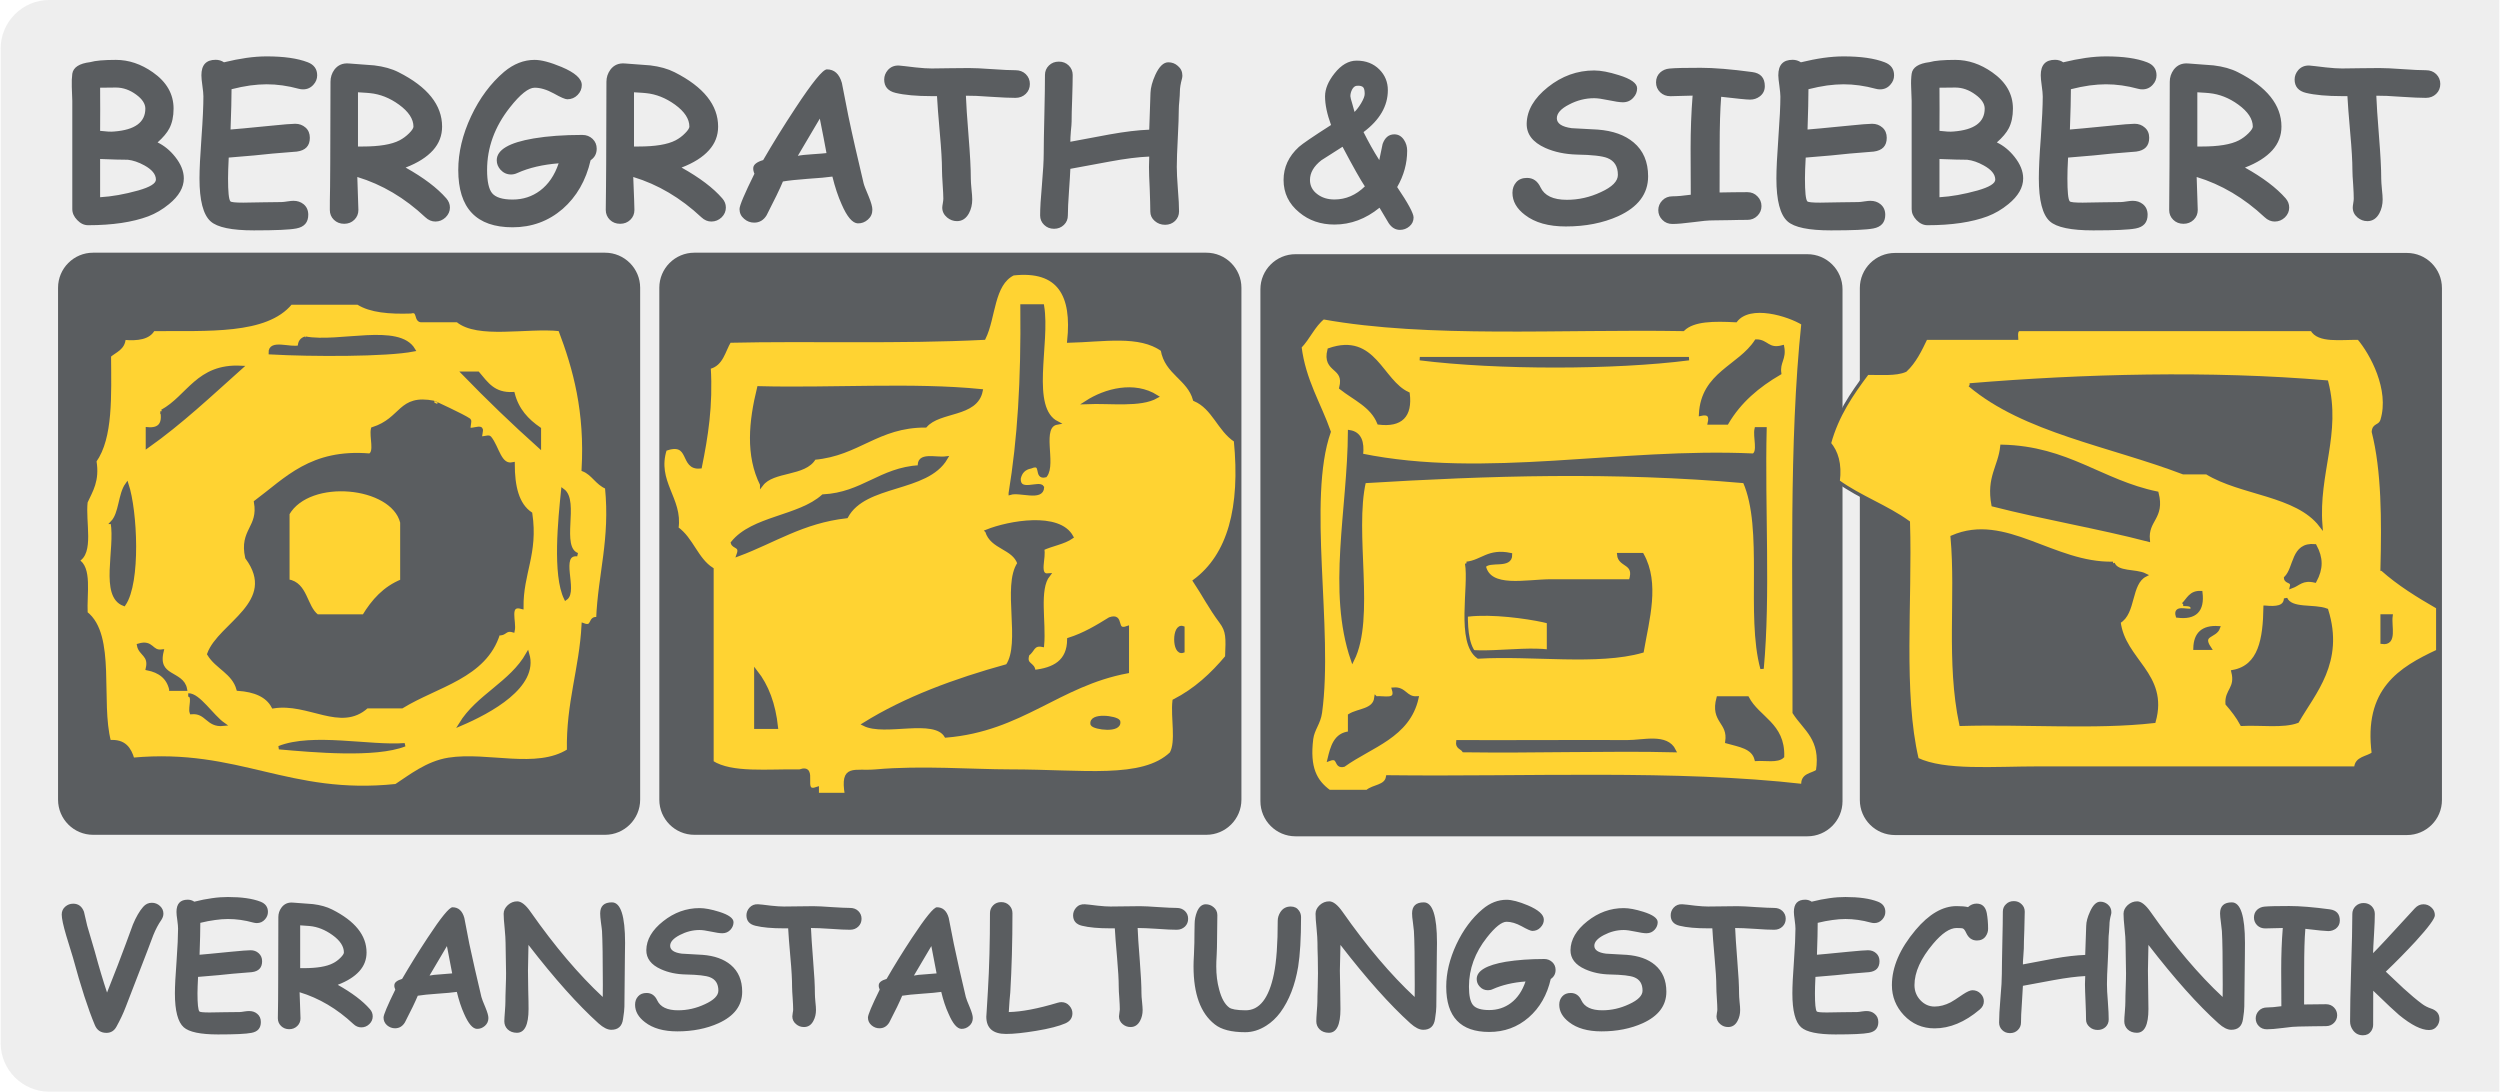
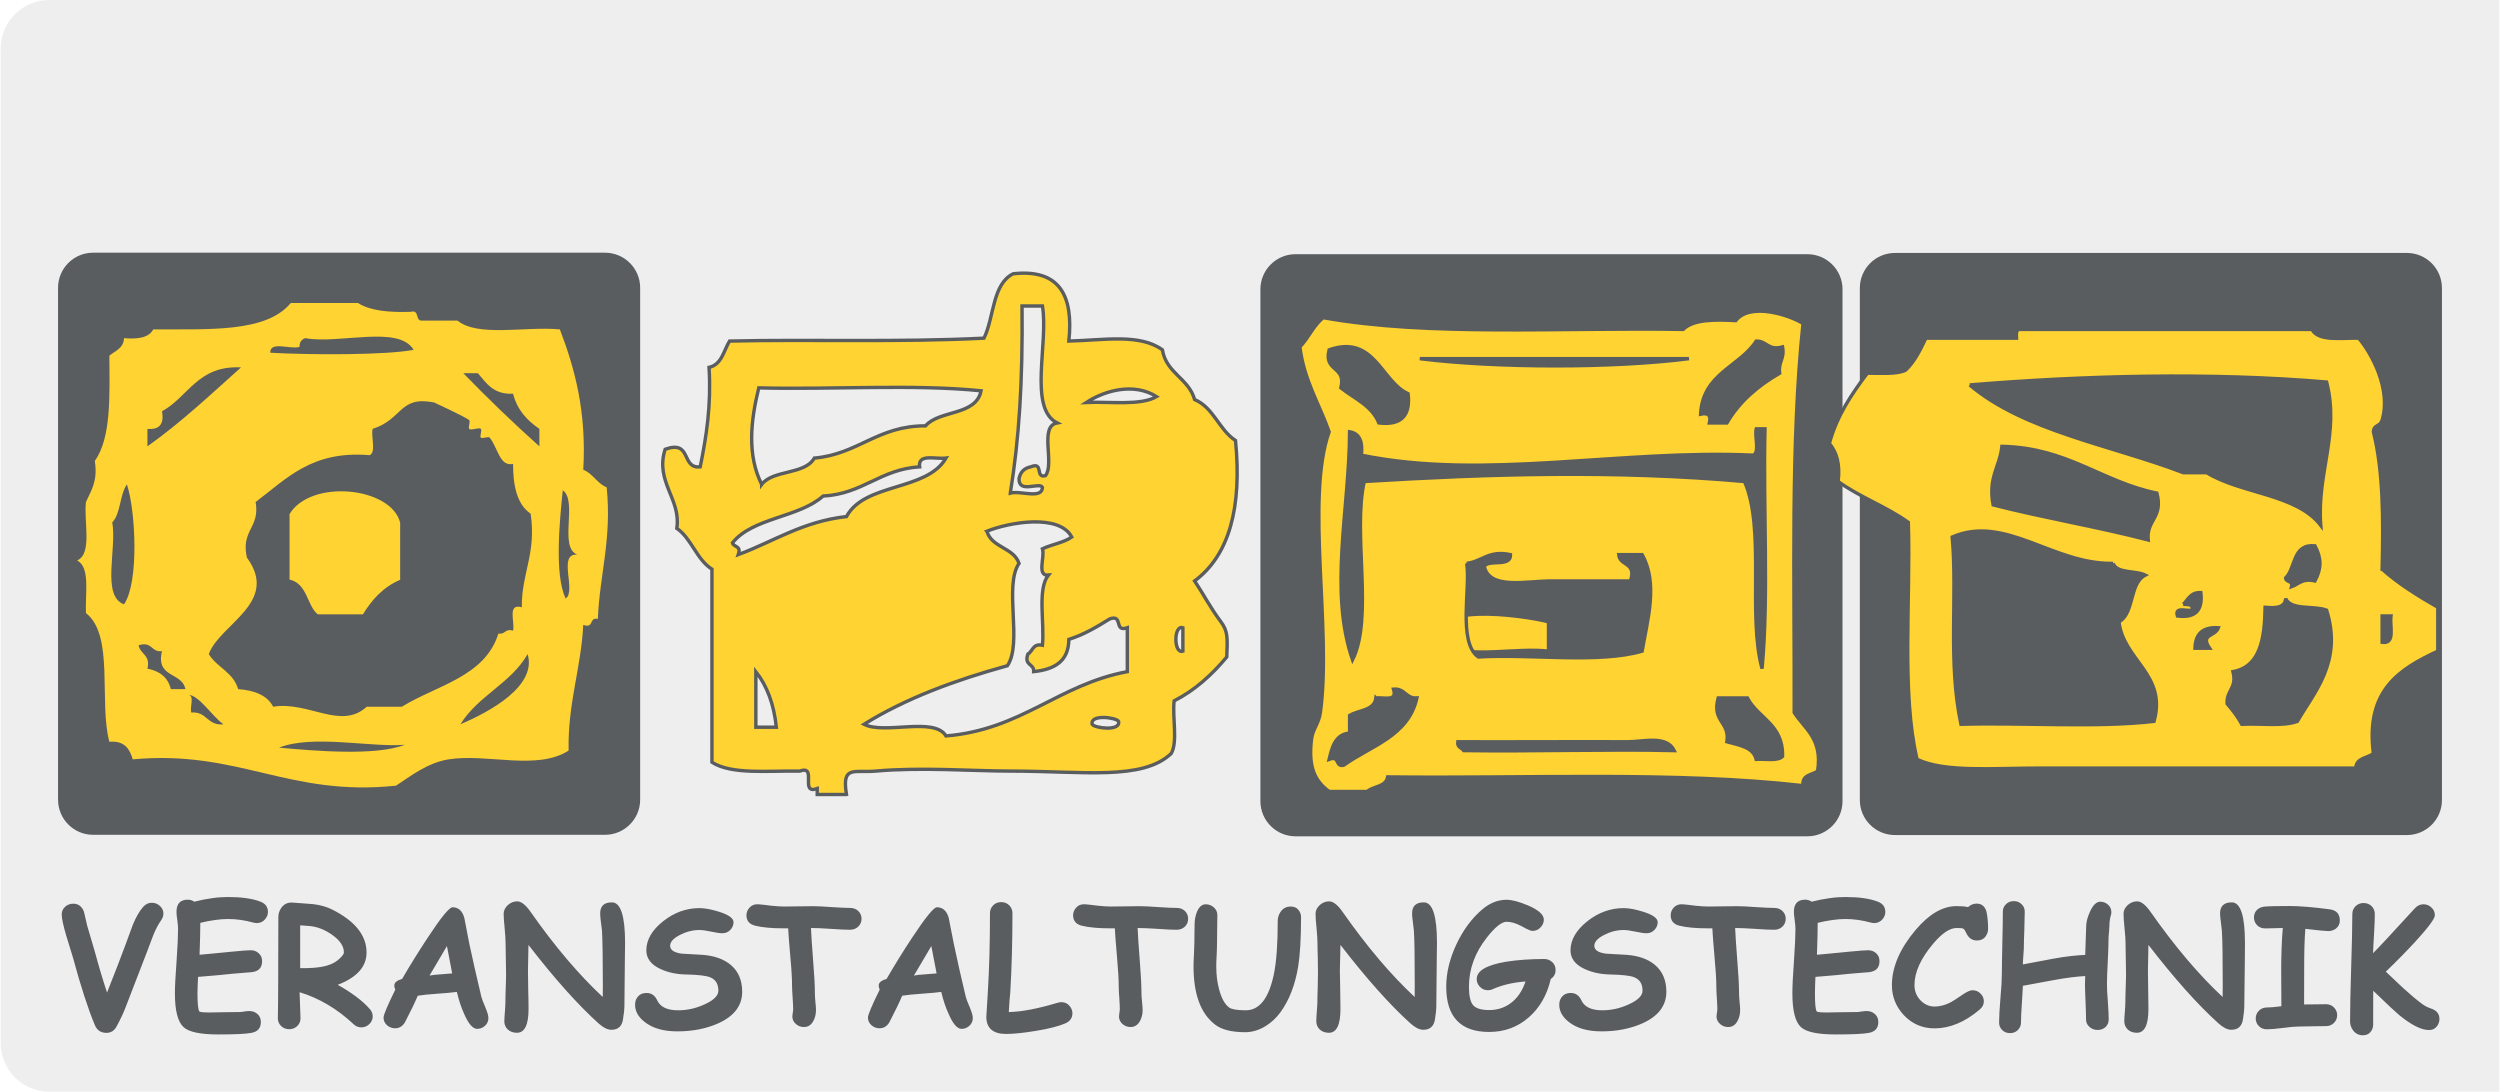
<svg xmlns="http://www.w3.org/2000/svg" xml:space="preserve" width="300px" height="131px" version="1.1" style="shape-rendering:geometricPrecision; text-rendering:geometricPrecision; image-rendering:optimizeQuality; fill-rule:evenodd; clip-rule:evenodd" viewBox="0 0 300 131.07">
  <defs>
    <style type="text/css">
   
    .str0 {stroke:#5A5D60;stroke-width:0.41;stroke-miterlimit:4}
    .fil3 {fill:none}
    .fil2 {fill:#FFD332}
    .fil1 {fill:#5A5D60}
    .fil0 {fill:#E6E6E6;fill-opacity:0.702}
   
  </style>
  </defs>
  <g id="Ebene_x0020_1">
    <path class="fil0" d="M300 0l-294.17 0c-3.21,0 -5.83,2.62 -5.83,5.83l0 119.41c0,3.21 2.62,5.83 5.83,5.83l294.17 0 0 -131.07z" />
    <path class="fil1" d="M76.78 96.01c0,2.33 -1.89,4.22 -4.22,4.22l-61.46 0c-2.33,0 -4.21,-1.89 -4.21,-4.22l0 -61.46c0,-2.32 1.88,-4.21 4.21,-4.21l61.46 0c2.33,0 4.22,1.89 4.22,4.21l0 61.46z" />
-     <path class="fil1" d="M148.97 96.01c0,2.33 -1.89,4.22 -4.22,4.22l-61.46 0c-2.33,0 -4.21,-1.89 -4.21,-4.22l0 -61.46c0,-2.32 1.88,-4.21 4.21,-4.21l61.46 0c2.33,0 4.22,1.89 4.22,4.21l0 61.46z" />
    <path class="fil1" d="M221.14 96.19c0,2.33 -1.89,4.22 -4.22,4.22l-61.46 0c-2.32,0 -4.21,-1.89 -4.21,-4.22l0 -61.46c0,-2.32 1.89,-4.21 4.21,-4.21l61.46 0c2.33,0 4.22,1.89 4.22,4.21l0 61.46z" />
    <path class="fil1" d="M293.11 96.05c0,2.33 -1.88,4.21 -4.21,4.21l-61.46 0c-2.33,0 -4.22,-1.88 -4.22,-4.21l0 -61.46c0,-2.33 1.89,-4.22 4.22,-4.22l61.46 0c2.33,0 4.21,1.89 4.21,4.22l0 61.46z" />
    <path class="fil2" d="M33.42 89.77c4.11,0.36 11.58,1.04 15.1,-0.35 -4.14,0.33 -11.09,-1.26 -15.1,0.35zm-6.67 -2.81c-1.38,-0.97 -2.99,-3.57 -4.22,-3.52 0.78,0.05 0.15,1.49 0.36,2.11 1.91,-0.16 1.89,1.62 3.86,1.41zm28.45 0c3.54,-1.51 9.21,-4.58 8.07,-8.43 -1.99,3.5 -5.98,5.02 -8.07,8.43zm-34.77 -4.22l1.75 0c-0.38,-2.07 -3.6,-1.31 -2.81,-4.56 -1.34,0.17 -1.12,-1.22 -2.81,-0.71 0.19,1.1 1.45,1.13 1.06,2.81 1.47,0.29 2.47,1.04 2.81,2.46zm47.41 -10.88c1.32,-0.9 -1.02,-5.47 1.4,-5.27 -2.29,-0.87 0.09,-6.41 -1.75,-7.73 -0.35,3.43 -1.05,10.15 0.35,13zm-54.44 -9.14c0.57,3.19 -1.33,8.84 1.41,9.84 1.82,-2.65 1.4,-11.21 0.35,-14.4 -0.88,1.22 -0.73,3.48 -1.76,4.56zm45.31 -10.18c-0.15,-0.18 -0.89,0.17 -1.06,0 -0.16,-0.17 0.18,-0.9 0,-1.05 -0.25,-0.22 -1.18,0.24 -1.4,0 -0.14,-0.16 0.17,-0.94 0,-1.06 -0.77,-0.54 -4.24,-2.11 -4.21,-2.11 -4.22,-0.83 -3.74,2.01 -7.38,3.17 -0.22,0.95 0.45,2.78 -0.35,3.16 -7.02,-0.59 -10,2.87 -13.7,5.62 0.55,3.12 -1.79,3.35 -1.05,6.67 3.98,5.41 -3.28,8 -4.57,11.59 0.96,1.61 2.96,2.19 3.52,4.21 1.96,0.14 3.48,0.73 4.21,2.11 4.26,-0.69 8.11,2.85 11.24,0l4.21 0c4.21,-2.59 9.98,-3.6 11.59,-8.78 0.85,0.14 0.77,-0.64 1.76,-0.35 0.24,-1.04 -0.74,-3.31 1.05,-2.81 -0.04,-4.14 1.77,-6.43 1.06,-11.24 -1.61,-1.09 -2.11,-3.28 -2.11,-5.97 -1.63,0.35 -1.83,-1.98 -2.81,-3.16zm5.97 1.05l0 -2.1c-1.46,-1 -2.66,-2.26 -3.16,-4.22 -2.34,0.12 -3.19,-1.25 -4.22,-2.46l-1.75 0c2.94,3.03 5.98,5.96 9.13,8.78zm-45.31 -4.21c0.28,1.56 -0.33,2.24 -1.75,2.11l0 2.1c4.04,-2.86 7.59,-6.22 11.24,-9.48 -5.2,-0.27 -6.31,3.53 -9.49,5.27zm17.21 -8.78c-0.44,0.14 -0.71,0.45 -0.7,1.05 -1.07,0.34 -3.56,-0.75 -3.51,0.7 4.96,0.28 13.99,0.29 17.21,-0.35 -1.78,-3.02 -8.95,-0.65 -13,-1.4zm30.56 -1.05c1.81,4.74 3.21,9.9 2.81,16.85 1.17,0.46 1.64,1.64 2.81,2.11 0.63,6.26 -0.84,10.41 -1.06,15.8 -1.08,-0.26 -0.43,1.21 -1.75,0.71 -0.28,5.33 -1.87,9.37 -1.76,15.1 -3.84,2.44 -9.74,0.32 -14.4,1.05 -2.59,0.41 -4.66,2.08 -6.32,3.16 -12.95,1.36 -18.84,-4.33 -31.61,-3.16 -0.37,-1.26 -1,-2.27 -2.81,-2.11 -1.28,-4.8 0.62,-12.79 -2.81,-15.45 -0.11,-2.34 0.55,-5.47 -1.05,-6.32 1.85,-0.84 0.77,-4.62 1.05,-7.02 0.62,-1.37 1.45,-2.53 1.06,-4.92 1.99,-2.8 1.78,-7.82 1.75,-12.64 0.7,-0.6 1.71,-0.88 1.76,-2.11 1.67,0.15 2.99,-0.06 3.51,-1.05 6.52,-0.05 13.55,0.44 16.51,-3.17l8.07 0c1.5,0.96 3.79,1.14 6.33,1.06 1.12,-0.31 0.48,1.16 1.4,1.05l4.22 0c2.43,2.02 8.23,0.66 12.29,1.06z" />
-     <path class="fil3 str0" d="M33.42 89.77c4.11,0.36 11.58,1.04 15.1,-0.35 -4.14,0.33 -11.09,-1.26 -15.1,0.35zm-6.67 -2.81c-1.38,-0.97 -2.99,-3.57 -4.22,-3.52 0.78,0.05 0.15,1.49 0.36,2.11 1.91,-0.16 1.89,1.62 3.86,1.41zm28.45 0c3.54,-1.51 9.21,-4.58 8.07,-8.43 -1.99,3.5 -5.98,5.02 -8.07,8.43zm-34.77 -4.22l1.75 0c-0.38,-2.07 -3.6,-1.31 -2.81,-4.56 -1.34,0.17 -1.12,-1.22 -2.81,-0.71 0.19,1.1 1.45,1.13 1.06,2.81 1.47,0.29 2.47,1.04 2.81,2.46zm47.41 -10.88c1.32,-0.9 -1.02,-5.47 1.4,-5.27 -2.29,-0.87 0.09,-6.41 -1.75,-7.73 -0.35,3.43 -1.05,10.15 0.35,13zm-54.44 -9.14c0.57,3.19 -1.33,8.84 1.41,9.84 1.82,-2.65 1.4,-11.21 0.35,-14.4 -0.88,1.22 -0.73,3.48 -1.76,4.56zm45.31 -10.18c-0.15,-0.18 -0.89,0.17 -1.06,0 -0.16,-0.17 0.18,-0.9 0,-1.05 -0.25,-0.22 -1.18,0.24 -1.4,0 -0.14,-0.16 0.17,-0.94 0,-1.06 -0.77,-0.54 -4.24,-2.11 -4.21,-2.11 -4.22,-0.83 -3.74,2.01 -7.38,3.17 -0.22,0.95 0.45,2.78 -0.35,3.16 -7.02,-0.59 -10,2.87 -13.7,5.62 0.55,3.12 -1.79,3.35 -1.05,6.67 3.98,5.41 -3.28,8 -4.57,11.59 0.96,1.61 2.96,2.19 3.52,4.21 1.96,0.14 3.48,0.73 4.21,2.11 4.26,-0.69 8.11,2.85 11.24,0l4.21 0c4.21,-2.59 9.98,-3.6 11.59,-8.78 0.85,0.14 0.77,-0.64 1.76,-0.35 0.24,-1.04 -0.74,-3.31 1.05,-2.81 -0.04,-4.14 1.77,-6.43 1.06,-11.24 -1.61,-1.09 -2.11,-3.28 -2.11,-5.97 -1.63,0.35 -1.83,-1.98 -2.81,-3.16zm5.97 1.05l0 -2.1c-1.46,-1 -2.66,-2.26 -3.16,-4.22 -2.34,0.12 -3.19,-1.25 -4.22,-2.46l-1.75 0c2.94,3.03 5.98,5.96 9.13,8.78zm-45.31 -4.21c0.28,1.56 -0.33,2.24 -1.75,2.11l0 2.1c4.04,-2.86 7.59,-6.22 11.24,-9.48 -5.2,-0.27 -6.31,3.53 -9.49,5.27zm17.21 -8.78c-0.44,0.14 -0.71,0.45 -0.7,1.05 -1.07,0.34 -3.56,-0.75 -3.51,0.7 4.96,0.28 13.99,0.29 17.21,-0.35 -1.78,-3.02 -8.95,-0.65 -13,-1.4zm30.56 -1.05c1.81,4.74 3.21,9.9 2.81,16.85 1.17,0.46 1.64,1.64 2.81,2.11 0.63,6.26 -0.84,10.41 -1.06,15.8 -1.08,-0.26 -0.43,1.21 -1.75,0.71 -0.28,5.33 -1.87,9.37 -1.76,15.1 -3.84,2.44 -9.74,0.32 -14.4,1.05 -2.59,0.41 -4.66,2.08 -6.32,3.16 -12.95,1.36 -18.84,-4.33 -31.61,-3.16 -0.37,-1.26 -1,-2.27 -2.81,-2.11 -1.28,-4.8 0.62,-12.79 -2.81,-15.45 -0.11,-2.34 0.55,-5.47 -1.05,-6.32 1.85,-0.84 0.77,-4.62 1.05,-7.02 0.62,-1.37 1.45,-2.53 1.06,-4.92 1.99,-2.8 1.78,-7.82 1.75,-12.64 0.7,-0.6 1.71,-0.88 1.76,-2.11 1.67,0.15 2.99,-0.06 3.51,-1.05 6.52,-0.05 13.55,0.44 16.51,-3.17l8.07 0c1.5,0.96 3.79,1.14 6.33,1.06 1.12,-0.31 0.48,1.16 1.4,1.05l4.22 0c2.43,2.02 8.23,0.66 12.29,1.06z" />
    <path class="fil2" d="M263.46 77.83l1.75 0c-1.16,-1.73 0.67,-1.37 1.06,-2.46 -1.88,-0.12 -2.77,0.74 -2.81,2.46zm22.47 -0.71c1.63,0.23 0.89,-1.92 1.06,-3.16l-1.06 0 0 3.16zm-14.05 -4.21c-0.06,3.8 -0.59,7.13 -3.86,7.73 0.51,2.03 -0.82,2.22 -0.7,3.86 0.65,0.75 1.27,1.54 1.76,2.46 2.22,-0.12 4.98,0.29 6.67,-0.35 1.98,-3.45 5.46,-7.13 3.51,-13.35 -1.52,-0.59 -4.27,0.06 -4.92,-1.4 -0.06,1.1 -1.15,1.18 -2.46,1.05zm-9.83 -0.35c0.55,0.03 1.22,-0.05 1.06,0.7 -0.67,0.16 -2.12,-0.48 -1.76,0.7 2.14,0.27 3.07,-0.67 2.81,-2.81 -1.24,-0.06 -1.51,0.83 -2.11,1.41zm12.29 -3.16c0.04,0.55 0.9,0.27 0.71,1.05 0.86,-0.31 1.28,-1.05 2.81,-0.7 0.8,-1.49 0.8,-2.73 0,-4.22 -2.72,-0.25 -2.28,2.65 -3.52,3.87zm-20.72 -1.76c-7.18,0.16 -12.95,-5.93 -19.31,-3.16 0.64,7.18 -0.54,14.98 1.05,22.48 7.62,-0.22 16.14,0.45 23.18,-0.35 1.58,-5.63 -3.65,-7.31 -4.21,-11.95 1.88,-1.04 1.22,-4.62 3.16,-5.61 -1.17,-0.59 -3.37,-0.15 -3.87,-1.41zm-14.4 -7.02c6.06,1.55 12.58,2.64 18.62,4.21 -0.23,-2.45 1.82,-2.62 1.05,-5.62 -6.69,-1.38 -10.7,-5.45 -18.61,-5.62 -0.25,2.45 -1.68,3.71 -1.06,7.03zm-2.81 -14.4c6.53,5.53 16.92,7.2 25.64,10.53l2.81 0c4.12,2.55 10.8,2.55 13.7,6.33 -0.49,-6.25 2.29,-11.03 0.7,-17.21 -13.97,-1.19 -29.22,-0.78 -42.85,0.35zm49.52 22.12c1.98,1.77 4.3,3.2 6.68,4.57l0 5.27c-4.55,2.13 -8.71,4.64 -7.73,12.29 -0.72,0.57 -2.07,0.51 -2.11,1.75l-37.93 0c-5.67,0 -11.42,0.53 -14.75,-1.05 -1.88,-7.95 -0.76,-18.91 -1.05,-28.45 -2.58,-1.87 -5.85,-3.04 -8.43,-4.91 0.27,-2.14 -0.2,-3.54 -1.05,-4.57 0.93,-3.39 2.7,-5.95 4.56,-8.43 1.62,-0.02 3.44,0.16 4.57,-0.35 1.09,-1.01 1.78,-2.43 2.46,-3.86l10.88 0c-0.03,-0.5 -0.05,-1 0.35,-1.05l35.12 0c0.77,1.45 3.42,1.02 5.62,1.05 1.54,1.81 3.92,6.16 2.81,9.83 -0.26,0.86 -0.98,0.49 -1.05,1.41 1.18,4.67 1.2,10.51 1.05,16.5z" />
    <path class="fil3 str0" d="M263.46 77.83l1.75 0c-1.16,-1.73 0.67,-1.37 1.06,-2.46 -1.88,-0.12 -2.77,0.74 -2.81,2.46zm22.47 -0.71c1.63,0.23 0.89,-1.92 1.06,-3.16l-1.06 0 0 3.16zm-14.05 -4.21c-0.06,3.8 -0.59,7.13 -3.86,7.73 0.51,2.03 -0.82,2.22 -0.7,3.86 0.65,0.75 1.27,1.54 1.76,2.46 2.22,-0.12 4.98,0.29 6.67,-0.35 1.98,-3.45 5.46,-7.13 3.51,-13.35 -1.52,-0.59 -4.27,0.06 -4.92,-1.4 -0.06,1.1 -1.15,1.18 -2.46,1.05zm-9.83 -0.35c0.55,0.03 1.22,-0.05 1.06,0.7 -0.67,0.16 -2.12,-0.48 -1.76,0.7 2.14,0.27 3.07,-0.67 2.81,-2.81 -1.24,-0.06 -1.51,0.83 -2.11,1.41zm12.29 -3.16c0.04,0.55 0.9,0.27 0.71,1.05 0.86,-0.31 1.28,-1.05 2.81,-0.7 0.8,-1.49 0.8,-2.73 0,-4.22 -2.72,-0.25 -2.28,2.65 -3.52,3.87zm-20.72 -1.76c-7.18,0.16 -12.95,-5.93 -19.31,-3.16 0.64,7.18 -0.54,14.98 1.05,22.48 7.62,-0.22 16.14,0.45 23.18,-0.35 1.58,-5.63 -3.65,-7.31 -4.21,-11.95 1.88,-1.04 1.22,-4.62 3.16,-5.61 -1.17,-0.59 -3.37,-0.15 -3.87,-1.41zm-14.4 -7.02c6.06,1.55 12.58,2.64 18.62,4.21 -0.23,-2.45 1.82,-2.62 1.05,-5.62 -6.69,-1.38 -10.7,-5.45 -18.61,-5.62 -0.25,2.45 -1.68,3.71 -1.06,7.03zm-2.81 -14.4c6.53,5.53 16.92,7.2 25.64,10.53l2.81 0c4.12,2.55 10.8,2.55 13.7,6.33 -0.49,-6.25 2.29,-11.03 0.7,-17.21 -13.97,-1.19 -29.22,-0.78 -42.85,0.35zm49.52 22.12c1.98,1.77 4.3,3.2 6.68,4.57l0 5.27c-4.55,2.13 -8.71,4.64 -7.73,12.29 -0.72,0.57 -2.07,0.51 -2.11,1.75l-37.93 0c-5.67,0 -11.42,0.53 -14.75,-1.05 -1.88,-7.95 -0.76,-18.91 -1.05,-28.45 -2.58,-1.87 -5.85,-3.04 -8.43,-4.91 0.27,-2.14 -0.2,-3.54 -1.05,-4.57 0.93,-3.39 2.7,-5.95 4.56,-8.43 1.62,-0.02 3.44,0.16 4.57,-0.35 1.09,-1.01 1.78,-2.43 2.46,-3.86l10.88 0c-0.03,-0.5 -0.05,-1 0.35,-1.05l35.12 0c0.77,1.45 3.42,1.02 5.62,1.05 1.54,1.81 3.92,6.16 2.81,9.83 -0.26,0.86 -0.98,0.49 -1.05,1.41 1.18,4.67 1.2,10.51 1.05,16.5z" />
    <path class="fil2" d="M48.17 69.75c-2.08,0.84 -3.46,2.39 -4.56,4.21l-5.62 0c-1.45,-1.12 -1.3,-3.85 -3.51,-4.21l0 -8.08c2.58,-4.45 12.56,-3.49 13.69,1.05l0 7.03z" />
    <path class="fil3 str0" d="M48.17 69.75c-2.08,0.84 -3.46,2.39 -4.56,4.21l-5.62 0c-1.45,-1.12 -1.3,-3.85 -3.51,-4.21l0 -8.08c2.58,-4.45 12.56,-3.49 13.69,1.05l0 7.03z" />
    <path class="fil2" d="M185.84 74.66l0 3.52c-3.88,-0.46 -9.58,0.91 -12.29,-0.7 -3.43,-5.43 9.44,-3.59 12.29,-2.82z" />
    <path class="fil3 str0" d="M185.84 74.66l0 3.52c-3.88,-0.46 -9.58,0.91 -12.29,-0.7 -3.43,-5.43 9.44,-3.59 12.29,-2.82z" />
    <path class="fil2" d="M131.05 86.96c0.27,0.46 3.44,0.88 3.17,-0.35 -0.27,-0.47 -3.44,-0.89 -3.17,0.35zm-40.38 0.35l2.46 0c-0.29,-2.76 -1.12,-4.97 -2.46,-6.67l0 6.67zm51.27 -9.13l0 -2.81c-1.12,-0.39 -1.12,3.19 0,2.81zm-23.53 -14.4c0.58,2 3.21,1.94 3.86,3.86 -1.85,2.71 0.45,9.58 -1.4,12.29 -6.33,1.75 -12.23,3.93 -17.21,7.03 2.47,1.27 8.43,-0.94 9.84,1.4 9.08,-0.75 13.49,-6.17 21.77,-7.72l0 -5.27c-1.65,0.59 -0.46,-1.65 -2.11,-1.06 -1.52,0.94 -3.05,1.87 -4.91,2.46 -0.02,2.68 -1.78,3.61 -4.22,3.87 0.06,-1 -1.19,-0.69 -0.7,-2.11 0.6,-0.33 0.57,-1.3 1.75,-1.06 0.26,-2.79 -0.63,-6.72 0.71,-8.42 -1.43,0.13 -0.39,-2.19 -0.71,-3.16 1.12,-0.53 2.55,-0.73 3.52,-1.41 -1.52,-2.86 -7.57,-1.75 -10.19,-0.7zm-8.08 -7.73c-4.74,0.29 -6.81,3.26 -11.59,3.51 -2.9,2.6 -8.44,2.57 -10.88,5.62 0.15,0.55 1.1,0.3 0.7,1.41 4.27,-1.59 7.73,-3.98 12.99,-4.57 2.22,-4.1 9.62,-3.02 11.95,-7.02 -1.25,0.16 -3.39,-0.58 -3.17,1.05zm20.02 -7.73c2.92,-0.12 6.5,0.41 8.43,-0.7 -2.67,-1.69 -6.13,-0.79 -8.43,0.7zm-38.98 9.84c1.38,-1.79 5.19,-1.14 6.32,-3.16 5.28,-0.46 7.58,-3.89 13.35,-3.87 1.68,-1.94 6.07,-1.18 6.67,-4.21 -8.2,-0.82 -17.91,-0.12 -26.69,-0.35 -1,4.06 -1.39,8.1 0.35,11.59zm29.85 1.05c1.17,-0.35 3.82,0.78 3.86,-0.7 -0.36,-0.68 -2.87,0.81 -2.81,-1.05 0.16,-0.79 0.63,-1.26 1.41,-1.41 1.59,-0.66 0.48,1.4 1.76,1.06 1.14,-1.44 -0.79,-5.94 1.4,-6.33 -3.48,-1.78 -1.01,-9.52 -1.76,-14.04l-2.45 0c0.09,9.12 -0.35,15.96 -1.41,22.47zm-19.67 36.18l-3.51 0 0 -0.71c-2.17,0.78 0.07,-2.88 -2.1,-2.1 -3.81,-0.06 -8.19,0.45 -10.54,-1.06l0 -23.18c-1.86,-1.18 -2.43,-3.65 -4.22,-4.91 0.54,-3.53 -2.65,-5.58 -1.4,-9.49 3.27,-1.16 1.86,2.36 4.21,2.11 0.73,-3.61 1.34,-7.33 1.06,-11.94 1.53,-0.34 1.75,-1.99 2.46,-3.16 9.46,-0.22 20.47,0.16 30.55,-0.35 1.23,-2.51 0.99,-6.5 3.51,-7.73 5.54,-0.61 7.26,2.58 6.68,8.08 4.18,-0.1 8.49,-0.93 11.23,1.05 0.47,2.82 3.15,3.41 3.87,5.97 2.3,0.98 2.92,3.63 4.91,4.92 0.79,8.05 -0.75,13.77 -4.91,16.86 1.09,1.63 1.85,3.16 3.16,4.91 0.83,1.12 0.8,1.88 0.7,4.22 -1.76,2.1 -3.76,3.96 -6.32,5.27 -0.23,1.99 0.46,4.91 -0.35,6.32 -3.46,3.28 -10.55,2.11 -19.32,2.11 -4.49,0 -10.72,-0.49 -16.15,0 -2.64,0.23 -4.1,-0.73 -3.52,2.81z" />
    <path class="fil3 str0" d="M131.05 86.96c0.27,0.46 3.44,0.88 3.17,-0.35 -0.27,-0.47 -3.44,-0.89 -3.17,0.35zm-40.38 0.35l2.46 0c-0.29,-2.76 -1.12,-4.97 -2.46,-6.67l0 6.67zm51.27 -9.13l0 -2.81c-1.12,-0.39 -1.12,3.19 0,2.81zm-23.53 -14.4c0.58,2 3.21,1.94 3.86,3.86 -1.85,2.71 0.45,9.58 -1.4,12.29 -6.33,1.75 -12.23,3.93 -17.21,7.03 2.47,1.27 8.43,-0.94 9.84,1.4 9.08,-0.75 13.49,-6.17 21.77,-7.72l0 -5.27c-1.65,0.59 -0.46,-1.65 -2.11,-1.06 -1.52,0.94 -3.05,1.87 -4.91,2.46 -0.02,2.68 -1.78,3.61 -4.22,3.87 0.06,-1 -1.19,-0.69 -0.7,-2.11 0.6,-0.33 0.57,-1.3 1.75,-1.06 0.26,-2.79 -0.63,-6.72 0.71,-8.42 -1.43,0.13 -0.39,-2.19 -0.71,-3.16 1.12,-0.53 2.55,-0.73 3.52,-1.41 -1.52,-2.86 -7.57,-1.75 -10.19,-0.7zm-8.08 -7.73c-4.74,0.29 -6.81,3.26 -11.59,3.51 -2.9,2.6 -8.44,2.57 -10.88,5.62 0.15,0.55 1.1,0.3 0.7,1.41 4.27,-1.59 7.73,-3.98 12.99,-4.57 2.22,-4.1 9.62,-3.02 11.95,-7.02 -1.25,0.16 -3.39,-0.58 -3.17,1.05zm20.02 -7.73c2.92,-0.12 6.5,0.41 8.43,-0.7 -2.67,-1.69 -6.13,-0.79 -8.43,0.7zm-38.98 9.84c1.38,-1.79 5.19,-1.14 6.32,-3.16 5.28,-0.46 7.58,-3.89 13.35,-3.87 1.68,-1.94 6.07,-1.18 6.67,-4.21 -8.2,-0.82 -17.91,-0.12 -26.69,-0.35 -1,4.06 -1.39,8.1 0.35,11.59zm29.85 1.05c1.17,-0.35 3.82,0.78 3.86,-0.7 -0.36,-0.68 -2.87,0.81 -2.81,-1.05 0.16,-0.79 0.63,-1.26 1.41,-1.41 1.59,-0.66 0.48,1.4 1.76,1.06 1.14,-1.44 -0.79,-5.94 1.4,-6.33 -3.48,-1.78 -1.01,-9.52 -1.76,-14.04l-2.45 0c0.09,9.12 -0.35,15.96 -1.41,22.47zm-19.67 36.18l-3.51 0 0 -0.71c-2.17,0.78 0.07,-2.88 -2.1,-2.1 -3.81,-0.06 -8.19,0.45 -10.54,-1.06l0 -23.18c-1.86,-1.18 -2.43,-3.65 -4.22,-4.91 0.54,-3.53 -2.65,-5.58 -1.4,-9.49 3.27,-1.16 1.86,2.36 4.21,2.11 0.73,-3.61 1.34,-7.33 1.06,-11.94 1.53,-0.34 1.75,-1.99 2.46,-3.16 9.46,-0.22 20.47,0.16 30.55,-0.35 1.23,-2.51 0.99,-6.5 3.51,-7.73 5.54,-0.61 7.26,2.58 6.68,8.08 4.18,-0.1 8.49,-0.93 11.23,1.05 0.47,2.82 3.15,3.41 3.87,5.97 2.3,0.98 2.92,3.63 4.91,4.92 0.79,8.05 -0.75,13.77 -4.91,16.86 1.09,1.63 1.85,3.16 3.16,4.91 0.83,1.12 0.8,1.88 0.7,4.22 -1.76,2.1 -3.76,3.96 -6.32,5.27 -0.23,1.99 0.46,4.91 -0.35,6.32 -3.46,3.28 -10.55,2.11 -19.32,2.11 -4.49,0 -10.72,-0.49 -16.15,0 -2.64,0.23 -4.1,-0.73 -3.52,2.81z" />
    <path class="fil2" d="M175.66 90.12c8.61,0.12 17.64,-0.19 25.28,0 -0.92,-1.89 -3.72,-1.05 -5.62,-1.06 -6.39,-0.03 -14.92,0.03 -20.37,0 -0.1,0.69 0.48,0.7 0.71,1.06zm31.6 -1.06c1.46,0.42 3.14,0.61 3.52,2.11 1.1,-0.07 2.57,0.24 3.16,-0.35 0.11,-3.86 -2.93,-4.57 -4.22,-7.02l-3.51 0c-0.78,2.89 1.41,2.81 1.05,5.26zm-42.14 -5.26c-0.21,1.55 -2.08,1.43 -3.16,2.1l0 2.11c-1.71,0.16 -2.1,1.65 -2.46,3.16 1.33,-0.51 0.68,0.97 1.76,0.7 3.27,-2.34 7.76,-3.48 8.78,-8.07 -1.38,0.08 -1.41,-1.18 -2.81,-1.06 0.49,1.55 -1.16,0.95 -2.11,1.06zm10.89 -16.16c0.5,2.75 -1.11,9.47 1.4,11.24 6.41,-0.38 14.4,0.82 19.67,-0.7 0.65,-3.78 1.94,-8.15 0,-11.59l-2.81 0c0.11,1.41 2.17,0.87 1.41,3.16l-9.49 0c-3.07,0 -7.42,1.09 -8.07,-1.76 0.63,-0.88 3.2,0.16 3.16,-1.4 -2.67,-0.56 -3.38,0.83 -5.27,1.05zm34.42 -12.99c-15.99,-0.73 -32.18,3.04 -47.06,0 0.19,-1.6 -0.2,-2.62 -1.41,-2.81 -0.05,9.4 -2.51,19.09 0.35,27.39 2.54,-5.07 -0.01,-15.23 1.41,-21.42 14.9,-0.91 29.99,-1.38 45.65,0 2.52,5.67 0.35,16.04 2.11,22.47 0.82,-8.89 0.12,-19.31 0.35,-28.79l-1.05 0c-0.22,0.95 0.44,2.78 -0.35,3.16zm-7.73 -11.59l-32.31 0c9.3,1.16 23.37,1.15 32.31,0zm-43.2 -1.06c-0.69,2.69 2.09,1.89 1.41,4.57 1.63,1.29 3.72,2.13 4.56,4.21 2.66,0.32 3.83,-0.85 3.51,-3.51 -3.24,-1.46 -4.03,-7.17 -9.48,-5.27zm44.6 7.73c0.92,-0.21 1.27,0.14 1.06,1.05l2.1 0c1.51,-2.59 3.74,-4.46 6.33,-5.97 -0.19,-1.36 0.62,-1.71 0.35,-3.16 -1.77,0.48 -1.86,-0.72 -3.16,-0.7 -2.03,3.12 -6.43,3.88 -6.68,8.78zm-40.03 45.3l-4.57 0c-1.66,-1.22 -2.54,-2.84 -2.11,-6.32 0.16,-1.2 0.88,-1.85 1.06,-3.16 1.38,-10.02 -1.81,-25.58 1.05,-33.71 -1.19,-3.38 -3,-6.14 -3.51,-10.19 1.04,-1.07 1.63,-2.58 2.81,-3.51 12.59,2.27 28.57,1.16 43.2,1.41 1.25,-1.21 3.73,-1.19 6.32,-1.06 1.72,-2.19 6.37,-0.71 8.08,0.35 -1.51,14.42 -1.01,30.84 -1.06,46.71 1.28,2 3.42,3.14 2.81,7.03 -0.68,0.49 -1.91,0.42 -1.75,1.75 -15.23,-1.74 -33.11,-0.85 -49.87,-1.05 -0.2,1.21 -1.72,1.09 -2.46,1.75z" />
    <path class="fil3 str0" d="M175.66 90.12c8.61,0.12 17.64,-0.19 25.28,0 -0.92,-1.89 -3.72,-1.05 -5.62,-1.06 -6.39,-0.03 -14.92,0.03 -20.37,0 -0.1,0.69 0.48,0.7 0.71,1.06zm31.6 -1.06c1.46,0.42 3.14,0.61 3.52,2.11 1.1,-0.07 2.57,0.24 3.16,-0.35 0.11,-3.86 -2.93,-4.57 -4.22,-7.02l-3.51 0c-0.78,2.89 1.41,2.81 1.05,5.26zm-42.14 -5.26c-0.21,1.55 -2.08,1.43 -3.16,2.1l0 2.11c-1.71,0.16 -2.1,1.65 -2.46,3.16 1.33,-0.51 0.68,0.97 1.76,0.7 3.27,-2.34 7.76,-3.48 8.78,-8.07 -1.38,0.08 -1.41,-1.18 -2.81,-1.06 0.49,1.55 -1.16,0.95 -2.11,1.06zm10.89 -16.16c0.5,2.75 -1.11,9.47 1.4,11.24 6.41,-0.38 14.4,0.82 19.67,-0.7 0.65,-3.78 1.94,-8.15 0,-11.59l-2.81 0c0.11,1.41 2.17,0.87 1.41,3.16l-9.49 0c-3.07,0 -7.42,1.09 -8.07,-1.76 0.63,-0.88 3.2,0.16 3.16,-1.4 -2.67,-0.56 -3.38,0.83 -5.27,1.05zm34.42 -12.99c-15.99,-0.73 -32.18,3.04 -47.06,0 0.19,-1.6 -0.2,-2.62 -1.41,-2.81 -0.05,9.4 -2.51,19.09 0.35,27.39 2.54,-5.07 -0.01,-15.23 1.41,-21.42 14.9,-0.91 29.99,-1.38 45.65,0 2.52,5.67 0.35,16.04 2.11,22.47 0.82,-8.89 0.12,-19.31 0.35,-28.79l-1.05 0c-0.22,0.95 0.44,2.78 -0.35,3.16zm-7.73 -11.59l-32.31 0c9.3,1.16 23.37,1.15 32.31,0zm-43.2 -1.06c-0.69,2.69 2.09,1.89 1.41,4.57 1.63,1.29 3.72,2.13 4.56,4.21 2.66,0.32 3.83,-0.85 3.51,-3.51 -3.24,-1.46 -4.03,-7.17 -9.48,-5.27zm44.6 7.73c0.92,-0.21 1.27,0.14 1.06,1.05l2.1 0c1.51,-2.59 3.74,-4.46 6.33,-5.97 -0.19,-1.36 0.62,-1.71 0.35,-3.16 -1.77,0.48 -1.86,-0.72 -3.16,-0.7 -2.03,3.12 -6.43,3.88 -6.68,8.78zm-40.03 45.3l-4.57 0c-1.66,-1.22 -2.54,-2.84 -2.11,-6.32 0.16,-1.2 0.88,-1.85 1.06,-3.16 1.38,-10.02 -1.81,-25.58 1.05,-33.71 -1.19,-3.38 -3,-6.14 -3.51,-10.19 1.04,-1.07 1.63,-2.58 2.81,-3.51 12.59,2.27 28.57,1.16 43.2,1.41 1.25,-1.21 3.73,-1.19 6.32,-1.06 1.72,-2.19 6.37,-0.71 8.08,0.35 -1.51,14.42 -1.01,30.84 -1.06,46.71 1.28,2 3.42,3.14 2.81,7.03 -0.68,0.49 -1.91,0.42 -1.75,1.75 -15.23,-1.74 -33.11,-0.85 -49.87,-1.05 -0.2,1.21 -1.72,1.09 -2.46,1.75z" />
-     <path class="fil1" d="M17.73 25.97c-1.91,0.71 -4.32,1.07 -7.23,1.07 -0.49,0 -0.92,-0.21 -1.31,-0.62 -0.4,-0.41 -0.59,-0.85 -0.59,-1.31l0 -13c-0.02,-0.55 -0.04,-1.11 -0.06,-1.66 -0.02,-0.63 0,-1.16 0.06,-1.6 0.12,-0.76 0.83,-1.23 2.15,-1.39 0.62,-0.18 1.65,-0.27 3.09,-0.27 1.54,0 3.02,0.5 4.43,1.49 1.66,1.16 2.49,2.62 2.49,4.36 0,0.94 -0.17,1.73 -0.51,2.38 -0.27,0.52 -0.74,1.08 -1.41,1.68 0.79,0.38 1.5,0.96 2.11,1.73 0.69,0.87 1.04,1.73 1.04,2.59 0,1.09 -0.59,2.12 -1.78,3.09 -0.79,0.65 -1.62,1.13 -2.48,1.46zm-3.89 -15.46c-1.06,0 -1.69,0.01 -1.9,0.02l0.01 2.6 -0.01 2.58c0.74,0.09 1.3,0.12 1.68,0.08 2.5,-0.19 3.75,-1.11 3.75,-2.75 0,-0.58 -0.37,-1.15 -1.1,-1.68 -0.76,-0.56 -1.57,-0.85 -2.43,-0.85zm1.43 8.67c-0.75,0 -1.86,-0.03 -3.33,-0.09l0 4.59c1.4,-0.08 2.92,-0.35 4.57,-0.81 1.44,-0.41 2.15,-0.85 2.13,-1.33 -0.02,-0.63 -0.48,-1.18 -1.38,-1.68 -0.71,-0.39 -1.37,-0.61 -1.99,-0.68zm21.04 -8.45c-0.17,0 -0.34,-0.02 -0.52,-0.07 -1.32,-0.36 -2.61,-0.54 -3.86,-0.54 -0.61,0 -1.27,0.05 -1.97,0.14 -0.71,0.1 -1.45,0.25 -2.24,0.45 0,1.08 -0.04,2.7 -0.12,4.84 0.47,-0.03 2.06,-0.18 4.8,-0.45 1.56,-0.16 2.55,-0.24 2.97,-0.24 0.47,0 0.89,0.15 1.24,0.46 0.34,0.3 0.51,0.72 0.51,1.22 0,0.98 -0.52,1.52 -1.56,1.66 -0.65,0.05 -1.63,0.13 -2.93,0.24 -1.16,0.14 -2.91,0.29 -5.25,0.48 -0.05,1.04 -0.08,1.88 -0.08,2.51 0,1.6 0.09,2.52 0.28,2.74 0.09,0.11 0.61,0.16 1.55,0.16 0.5,0 1.27,-0.02 2.29,-0.04 1.02,-0.02 1.78,-0.03 2.29,-0.03 0.16,0 0.41,-0.03 0.73,-0.08 0.32,-0.05 0.55,-0.07 0.71,-0.07 0.47,0 0.87,0.13 1.21,0.4 0.38,0.31 0.57,0.73 0.57,1.28 0,0.91 -0.47,1.46 -1.43,1.64 -0.82,0.16 -2.52,0.23 -5.09,0.23 -2.66,0 -4.4,-0.36 -5.2,-1.08 -0.89,-0.79 -1.34,-2.51 -1.34,-5.15 0,-1.09 0.08,-2.73 0.24,-4.93 0.16,-2.19 0.23,-3.83 0.23,-4.92 0,-0.29 -0.04,-0.71 -0.12,-1.27 -0.08,-0.57 -0.12,-0.99 -0.12,-1.27 0,-1.25 0.57,-1.86 1.72,-1.86 0.36,0 0.69,0.1 0.99,0.3 0.94,-0.23 1.85,-0.41 2.7,-0.53 0.85,-0.12 1.66,-0.18 2.42,-0.18 2.06,0 3.71,0.23 4.95,0.71 0.74,0.29 1.12,0.81 1.12,1.56 0,0.43 -0.15,0.8 -0.44,1.12 -0.33,0.38 -0.75,0.57 -1.25,0.57zm15.89 15.87c-0.44,0 -0.85,-0.17 -1.22,-0.52 -2.47,-2.32 -5.19,-3.93 -8.16,-4.83 0.09,2.38 0.13,3.7 0.13,3.96 0,0.46 -0.16,0.86 -0.49,1.18 -0.32,0.32 -0.73,0.48 -1.22,0.48 -0.49,0 -0.9,-0.16 -1.23,-0.48 -0.33,-0.32 -0.49,-0.72 -0.49,-1.18 0,-0.61 0,-1.53 0.03,-2.75 0.01,-1.22 0.02,-2.14 0.02,-2.75l0.03 -9.89c0,-0.54 0.15,-1.02 0.47,-1.46 0.42,-0.55 1,-0.8 1.73,-0.74 1.99,0.15 3,0.22 3.05,0.23 1.15,0.14 2.12,0.41 2.92,0.82 3.49,1.76 5.23,3.94 5.23,6.53 0,1.08 -0.36,2.02 -1.09,2.84 -0.74,0.82 -1.83,1.52 -3.29,2.08 2.16,1.21 3.79,2.44 4.89,3.7 0.28,0.33 0.43,0.69 0.43,1.1 0,0.45 -0.18,0.84 -0.52,1.18 -0.35,0.33 -0.75,0.5 -1.22,0.5zm-7.87 -15.42c-0.06,-0.01 -0.54,-0.05 -1.43,-0.1l0 6.51c0.21,0 0.39,0 0.55,0 2,0 3.48,-0.24 4.44,-0.74 0.42,-0.22 0.8,-0.5 1.15,-0.85 0.35,-0.35 0.52,-0.62 0.52,-0.8 0,-0.91 -0.58,-1.8 -1.74,-2.64 -1.1,-0.8 -2.27,-1.26 -3.49,-1.38zm26.5 8.06c-0.56,2.43 -1.68,4.38 -3.36,5.85 -1.71,1.47 -3.71,2.2 -6.01,2.2 -2.17,0 -3.8,-0.57 -4.89,-1.72 -1.09,-1.14 -1.63,-2.87 -1.63,-5.16 0,-2.1 0.51,-4.25 1.54,-6.45 1.03,-2.19 2.36,-3.97 3.97,-5.34 1.14,-0.95 2.36,-1.43 3.66,-1.43 0.79,0 1.87,0.28 3.23,0.85 1.62,0.68 2.43,1.41 2.43,2.17 0,0.45 -0.16,0.84 -0.5,1.19 -0.33,0.34 -0.75,0.52 -1.24,0.52 -0.25,0 -0.79,-0.23 -1.62,-0.7 -0.84,-0.46 -1.61,-0.69 -2.3,-0.69 -0.73,0 -1.73,0.79 -2.98,2.38 -1.82,2.31 -2.73,4.81 -2.73,7.5 0,1.35 0.2,2.29 0.6,2.78 0.42,0.51 1.25,0.77 2.46,0.77 1.25,0 2.35,-0.36 3.3,-1.07 1,-0.75 1.75,-1.84 2.23,-3.28 -1.9,0.15 -3.55,0.53 -4.95,1.16 -0.26,0.12 -0.51,0.18 -0.76,0.18 -0.51,0 -0.93,-0.2 -1.27,-0.57 -0.3,-0.34 -0.45,-0.71 -0.45,-1.14 0,-1.25 1.48,-2.12 4.44,-2.62 1.67,-0.28 3.61,-0.42 5.83,-0.42 0.5,0 0.9,0.16 1.24,0.48 0.33,0.32 0.49,0.71 0.49,1.17 0,0.6 -0.24,1.06 -0.73,1.39zm14.5 7.36c-0.44,0 -0.84,-0.17 -1.21,-0.52 -2.48,-2.32 -5.2,-3.93 -8.17,-4.83 0.1,2.38 0.14,3.7 0.14,3.96 0,0.46 -0.16,0.86 -0.49,1.18 -0.33,0.32 -0.73,0.48 -1.23,0.48 -0.49,0 -0.9,-0.16 -1.23,-0.48 -0.32,-0.32 -0.49,-0.72 -0.49,-1.18 0,-0.61 0.01,-1.53 0.03,-2.75 0.01,-1.22 0.02,-2.14 0.02,-2.75l0.03 -9.89c0,-0.54 0.16,-1.02 0.48,-1.46 0.42,-0.55 0.99,-0.8 1.73,-0.74 1.98,0.15 3,0.22 3.05,0.23 1.15,0.14 2.11,0.41 2.92,0.82 3.48,1.76 5.23,3.94 5.23,6.53 0,1.08 -0.36,2.02 -1.1,2.84 -0.73,0.82 -1.83,1.52 -3.29,2.08 2.17,1.21 3.8,2.44 4.89,3.7 0.29,0.33 0.43,0.69 0.43,1.1 0,0.45 -0.17,0.84 -0.51,1.18 -0.35,0.33 -0.76,0.5 -1.23,0.5zm-7.86 -15.42c-0.06,-0.01 -0.54,-0.05 -1.43,-0.1l0 6.51c0.21,0 0.38,0 0.54,0 2,0 3.49,-0.24 4.45,-0.74 0.42,-0.22 0.8,-0.5 1.14,-0.85 0.35,-0.35 0.52,-0.62 0.52,-0.8 0,-0.91 -0.57,-1.8 -1.73,-2.64 -1.11,-0.8 -2.27,-1.26 -3.49,-1.38zm25.45 15.64c-0.65,-0.02 -1.3,-0.79 -1.95,-2.29 -0.43,-0.96 -0.8,-2.07 -1.11,-3.33 -0.61,0.09 -1.59,0.18 -2.97,0.27 -1.29,0.1 -2.28,0.2 -2.97,0.32 -0.37,0.9 -1.03,2.25 -1.96,4.06 -0.36,0.59 -0.86,0.88 -1.49,0.88 -0.45,0 -0.86,-0.15 -1.21,-0.46 -0.37,-0.31 -0.55,-0.7 -0.55,-1.17 0,-0.42 0.6,-1.83 1.79,-4.24 -0.11,-0.26 -0.16,-0.49 -0.14,-0.71 0.03,-0.39 0.43,-0.71 1.19,-0.93 1.16,-2 2.45,-4.09 3.87,-6.24 2.04,-3.1 3.3,-4.65 3.78,-4.65 0.89,0 1.49,0.54 1.8,1.63 0.16,0.87 0.42,2.18 0.77,3.93 0.49,2.36 1.11,5.05 1.83,8.08 0.05,0.24 0.26,0.78 0.62,1.62 0.29,0.71 0.44,1.23 0.44,1.58 0,0.48 -0.17,0.87 -0.53,1.19 -0.36,0.32 -0.76,0.47 -1.21,0.46zm-4.57 -12.58c-0.64,1.09 -1.52,2.59 -2.64,4.47 0.37,-0.08 0.94,-0.14 1.72,-0.19 0.91,-0.06 1.49,-0.11 1.72,-0.14 -0.19,-1.06 -0.46,-2.44 -0.8,-4.14zm23.49 -2.49c-0.63,0 -1.63,-0.04 -2.97,-0.13 -1.3,-0.1 -2.29,-0.14 -2.98,-0.13 0.03,0.93 0.14,2.6 0.33,4.98 0.17,2.11 0.26,3.77 0.26,5 0,0.28 0.03,0.69 0.08,1.23 0.06,0.55 0.09,0.97 0.09,1.25 0,0.61 -0.13,1.16 -0.39,1.65 -0.34,0.63 -0.82,0.95 -1.44,0.95 -0.45,0 -0.84,-0.15 -1.19,-0.44 -0.38,-0.32 -0.58,-0.72 -0.58,-1.19 0,-0.12 0.03,-0.29 0.07,-0.53 0.04,-0.23 0.06,-0.4 0.06,-0.53 0,-0.37 -0.03,-0.94 -0.08,-1.7 -0.05,-0.77 -0.08,-1.33 -0.08,-1.72 0,-1.09 -0.09,-2.58 -0.26,-4.45 -0.19,-2.15 -0.3,-3.63 -0.34,-4.45l-0.64 0c-1.82,0 -3.27,-0.13 -4.34,-0.39 -0.91,-0.22 -1.36,-0.76 -1.36,-1.6 0,-0.42 0.15,-0.8 0.44,-1.14 0.35,-0.39 0.8,-0.57 1.35,-0.54 0.29,0.02 0.94,0.1 1.95,0.22 0.81,0.09 1.46,0.13 1.96,0.13 0.5,0 1.25,-0.01 2.24,-0.03 0.99,-0.01 1.74,-0.02 2.24,-0.02 0.62,0 1.55,0.04 2.79,0.13 1.25,0.09 2.17,0.13 2.79,0.13 0.49,0 0.91,0.15 1.24,0.47 0.33,0.33 0.49,0.72 0.49,1.18 0,0.47 -0.16,0.87 -0.49,1.19 -0.33,0.32 -0.75,0.48 -1.24,0.48zm19.99 -2.3c-0.16,0.59 -0.25,1.11 -0.25,1.55 0,0.23 -0.02,0.58 -0.06,1.06 -0.05,0.47 -0.07,0.83 -0.07,1.07 0,0.77 -0.04,1.92 -0.12,3.45 -0.08,1.53 -0.12,2.68 -0.12,3.46 0,0.59 0.04,1.48 0.13,2.66 0.1,1.19 0.14,2.08 0.14,2.68 0,0.45 -0.16,0.83 -0.48,1.15 -0.32,0.3 -0.72,0.46 -1.19,0.46 -0.48,0 -0.9,-0.15 -1.25,-0.46 -0.35,-0.3 -0.53,-0.68 -0.53,-1.12 0,-0.6 -0.03,-1.5 -0.07,-2.69 -0.06,-1.19 -0.09,-2.09 -0.09,-2.68 0,-0.47 0.01,-0.88 0.03,-1.24 -1.29,0.05 -2.88,0.25 -4.76,0.6 -1.57,0.29 -3.13,0.58 -4.71,0.87 -0.02,0.56 -0.08,1.48 -0.17,2.78 -0.08,1.15 -0.13,2.08 -0.13,2.81 0,0.45 -0.15,0.83 -0.47,1.14 -0.32,0.31 -0.71,0.47 -1.19,0.47 -0.48,0 -0.87,-0.16 -1.19,-0.47 -0.32,-0.31 -0.48,-0.69 -0.48,-1.14 0,-0.83 0.07,-2.06 0.22,-3.7 0.14,-1.65 0.21,-2.88 0.21,-3.7 0,-1.05 0.03,-2.63 0.08,-4.74 0.05,-2.1 0.07,-3.67 0.07,-4.72 0,-0.44 0.16,-0.83 0.48,-1.14 0.32,-0.31 0.71,-0.46 1.19,-0.46 0.47,0 0.86,0.15 1.18,0.46 0.32,0.31 0.48,0.7 0.48,1.14 0,0.62 -0.02,1.56 -0.06,2.8 -0.05,1.25 -0.07,2.19 -0.07,2.81 0,0.2 -0.03,0.59 -0.09,1.17 -0.05,0.54 -0.06,0.95 -0.06,1.24l4.71 -0.88c1.84,-0.33 3.43,-0.52 4.76,-0.57 0.03,-0.54 0.08,-2.01 0.15,-4.41 0.02,-0.63 0.21,-1.35 0.58,-2.17 0.46,-1 0.98,-1.51 1.56,-1.51 0.43,0 0.82,0.14 1.15,0.44 0.36,0.3 0.54,0.69 0.54,1.16 0,0.12 -0.02,0.24 -0.05,0.37zm26.18 18.15c-0.55,0 -1,-0.27 -1.36,-0.81 -0.25,-0.41 -0.61,-1.03 -1.1,-1.85 -1.65,1.34 -3.45,2.02 -5.41,2.02 -1.65,0 -3.06,-0.48 -4.23,-1.46 -1.25,-1.02 -1.88,-2.32 -1.88,-3.89 0,-1.52 0.61,-2.85 1.84,-3.97 0.4,-0.36 1.68,-1.24 3.86,-2.63 -0.48,-1.31 -0.72,-2.45 -0.72,-3.44 0,-0.89 0.38,-1.8 1.13,-2.75 0.81,-1.03 1.7,-1.54 2.66,-1.54 1.11,0 2.02,0.35 2.73,1.06 0.68,0.68 1.02,1.51 1.02,2.49 0,1.9 -0.98,3.58 -2.92,5.03 0.58,1.16 1.2,2.28 1.89,3.36l0.4 -1.93c0.28,-0.78 0.75,-1.16 1.41,-1.16 0.47,0 0.86,0.22 1.16,0.67 0.25,0.38 0.38,0.81 0.38,1.29 0,1.52 -0.4,2.98 -1.2,4.37 1.31,1.94 1.97,3.16 1.97,3.65 0,0.43 -0.17,0.79 -0.5,1.07 -0.33,0.28 -0.71,0.42 -1.13,0.42zm-5.21 -17.3c-0.23,0.03 -0.41,0.19 -0.56,0.48 -0.12,0.25 -0.19,0.51 -0.19,0.77 0,0.12 0.08,0.43 0.24,0.95 0.17,0.57 0.25,0.88 0.26,0.94 0.27,-0.27 0.53,-0.61 0.79,-1.04 0.28,-0.48 0.43,-0.85 0.43,-1.12 0,-0.36 -0.05,-0.61 -0.14,-0.75 -0.13,-0.19 -0.41,-0.27 -0.83,-0.23zm-1.69 7.32c-0.85,0.54 -1.7,1.08 -2.54,1.62 -0.92,0.72 -1.37,1.51 -1.37,2.37 0,0.69 0.29,1.26 0.88,1.7 0.56,0.43 1.25,0.64 2.06,0.64 1.37,0 2.59,-0.53 3.65,-1.57 -0.5,-0.75 -1.4,-2.33 -2.68,-4.76zm26.81 9.57c-2.08,0 -3.71,-0.46 -4.9,-1.38 -1.01,-0.76 -1.51,-1.65 -1.51,-2.66 0,-0.52 0.16,-0.94 0.47,-1.29 0.3,-0.33 0.73,-0.5 1.28,-0.5 0.73,0 1.27,0.38 1.62,1.13 0.47,1 1.52,1.5 3.16,1.5 1.4,0 2.76,-0.3 4.08,-0.92 1.37,-0.62 2.05,-1.31 2.05,-2.07 0,-1.03 -0.43,-1.7 -1.27,-2.03 -0.61,-0.24 -1.83,-0.38 -3.65,-0.41 -1.41,-0.04 -2.68,-0.3 -3.8,-0.8 -1.51,-0.68 -2.25,-1.65 -2.23,-2.92 0.03,-1.59 0.88,-3.05 2.55,-4.38 1.67,-1.33 3.52,-2 5.55,-2 0.8,0 1.79,0.19 2.96,0.56 1.46,0.45 2.2,0.98 2.2,1.58 0,0.42 -0.15,0.8 -0.45,1.12 -0.32,0.37 -0.74,0.56 -1.26,0.56 -0.38,0 -0.96,-0.09 -1.72,-0.25 -0.77,-0.16 -1.34,-0.24 -1.73,-0.24 -1.06,0 -2.06,0.26 -3.01,0.76 -0.98,0.5 -1.47,1.05 -1.47,1.65 0,0.31 0.15,0.57 0.45,0.77 0.3,0.2 0.75,0.34 1.34,0.42 1.04,0.06 2.09,0.11 3.13,0.17 1.81,0.14 3.24,0.65 4.3,1.54 1.16,0.97 1.74,2.33 1.74,4.07 0,2.1 -1.2,3.7 -3.6,4.79 -1.83,0.82 -3.92,1.23 -6.28,1.23zm22.13 -15.23c-0.42,0 -1.58,-0.12 -3.48,-0.34 -0.12,1.5 -0.18,3.5 -0.18,5.99l-0.01 5.5c1.09,-0.02 2.19,-0.04 3.33,-0.04 0.49,0 0.89,0.17 1.21,0.5 0.32,0.32 0.49,0.71 0.49,1.18 0,0.45 -0.17,0.84 -0.49,1.16 -0.32,0.32 -0.72,0.49 -1.21,0.49 -0.47,0 -1.15,0 -2.07,0.03 -0.92,0.02 -1.6,0.03 -2.05,0.03 -0.55,0 -1.36,0.07 -2.43,0.22 -1.08,0.14 -1.89,0.21 -2.43,0.21 -0.49,0 -0.9,-0.16 -1.22,-0.49 -0.32,-0.32 -0.49,-0.71 -0.49,-1.17 0,-0.45 0.17,-0.85 0.49,-1.17 0.32,-0.33 0.73,-0.49 1.22,-0.49 0.56,0 1.29,-0.07 2.19,-0.19 -0.01,-0.96 -0.02,-2.81 -0.02,-5.54 0,-2.22 0.08,-4.34 0.24,-6.36l-2.66 0.07c-0.49,0 -0.89,-0.15 -1.23,-0.47 -0.33,-0.32 -0.5,-0.72 -0.5,-1.19 0,-0.49 0.17,-0.88 0.49,-1.18 0.31,-0.28 0.68,-0.44 1.12,-0.48 0.72,-0.07 1.97,-0.09 3.75,-0.09 1.6,0 3.67,0.17 6.19,0.51 1.01,0.13 1.51,0.7 1.51,1.69 0,0.52 -0.2,0.93 -0.61,1.24 -0.33,0.25 -0.72,0.38 -1.15,0.38zm15.59 -1.23c-0.16,0 -0.33,-0.02 -0.51,-0.07 -1.33,-0.36 -2.61,-0.54 -3.87,-0.54 -0.61,0 -1.26,0.05 -1.97,0.14 -0.7,0.1 -1.45,0.25 -2.24,0.45 0,1.08 -0.04,2.7 -0.11,4.84 0.46,-0.03 2.05,-0.18 4.79,-0.45 1.56,-0.16 2.55,-0.24 2.97,-0.24 0.48,0 0.89,0.15 1.24,0.46 0.34,0.3 0.51,0.72 0.51,1.22 0,0.98 -0.52,1.52 -1.56,1.66 -0.65,0.05 -1.63,0.13 -2.92,0.24 -1.16,0.14 -2.91,0.29 -5.25,0.48 -0.06,1.04 -0.09,1.88 -0.09,2.51 0,1.6 0.09,2.52 0.28,2.74 0.1,0.11 0.61,0.16 1.55,0.16 0.5,0 1.27,-0.02 2.29,-0.04 1.02,-0.02 1.79,-0.03 2.29,-0.03 0.17,0 0.41,-0.03 0.73,-0.08 0.32,-0.05 0.55,-0.07 0.71,-0.07 0.48,0 0.88,0.13 1.21,0.4 0.38,0.31 0.58,0.73 0.58,1.28 0,0.91 -0.48,1.46 -1.43,1.64 -0.82,0.16 -2.52,0.23 -5.09,0.23 -2.67,0 -4.41,-0.36 -5.21,-1.08 -0.89,-0.79 -1.34,-2.51 -1.34,-5.15 0,-1.09 0.08,-2.73 0.24,-4.93 0.16,-2.19 0.24,-3.83 0.24,-4.92 0,-0.29 -0.05,-0.71 -0.12,-1.27 -0.08,-0.57 -0.13,-0.99 -0.13,-1.27 0,-1.25 0.57,-1.86 1.72,-1.86 0.36,0 0.69,0.1 0.99,0.3 0.95,-0.23 1.85,-0.41 2.7,-0.53 0.86,-0.12 1.66,-0.18 2.42,-0.18 2.06,0 3.71,0.23 4.95,0.71 0.75,0.29 1.12,0.81 1.12,1.56 0,0.43 -0.15,0.8 -0.44,1.12 -0.32,0.38 -0.74,0.57 -1.25,0.57zm12.92 15.24c-1.9,0.71 -4.31,1.07 -7.22,1.07 -0.49,0 -0.92,-0.21 -1.32,-0.62 -0.39,-0.41 -0.58,-0.85 -0.58,-1.31l0 -13c-0.02,-0.55 -0.04,-1.11 -0.06,-1.66 -0.03,-0.63 0,-1.16 0.06,-1.6 0.11,-0.76 0.83,-1.23 2.15,-1.39 0.62,-0.18 1.65,-0.27 3.09,-0.27 1.54,0 3.02,0.5 4.43,1.49 1.66,1.16 2.49,2.62 2.49,4.36 0,0.94 -0.17,1.73 -0.51,2.38 -0.27,0.52 -0.74,1.08 -1.42,1.68 0.8,0.38 1.51,0.96 2.12,1.73 0.69,0.87 1.04,1.73 1.04,2.59 0,1.09 -0.59,2.12 -1.78,3.09 -0.79,0.65 -1.63,1.13 -2.49,1.46zm-3.88 -15.46c-1.06,0 -1.7,0.01 -1.9,0.02l0.01 2.6 -0.01 2.58c0.74,0.09 1.3,0.12 1.68,0.08 2.5,-0.19 3.75,-1.11 3.75,-2.75 0,-0.58 -0.37,-1.15 -1.11,-1.68 -0.76,-0.56 -1.56,-0.85 -2.42,-0.85zm1.43 8.67c-0.75,0 -1.86,-0.03 -3.33,-0.09l0 4.59c1.4,-0.08 2.92,-0.35 4.57,-0.81 1.43,-0.41 2.15,-0.85 2.13,-1.33 -0.02,-0.63 -0.48,-1.18 -1.39,-1.68 -0.7,-0.39 -1.36,-0.61 -1.98,-0.68zm21.04 -8.45c-0.17,0 -0.34,-0.02 -0.52,-0.07 -1.32,-0.36 -2.61,-0.54 -3.86,-0.54 -0.61,0 -1.27,0.05 -1.97,0.14 -0.71,0.1 -1.45,0.25 -2.24,0.45 0,1.08 -0.04,2.7 -0.12,4.84 0.46,-0.03 2.06,-0.18 4.8,-0.45 1.56,-0.16 2.55,-0.24 2.97,-0.24 0.47,0 0.89,0.15 1.23,0.46 0.35,0.3 0.52,0.72 0.52,1.22 0,0.98 -0.52,1.52 -1.56,1.66 -0.66,0.05 -1.63,0.13 -2.93,0.24 -1.16,0.14 -2.91,0.29 -5.25,0.48 -0.06,1.04 -0.08,1.88 -0.08,2.51 0,1.6 0.09,2.52 0.28,2.74 0.09,0.11 0.61,0.16 1.54,0.16 0.51,0 1.28,-0.02 2.3,-0.04 1.01,-0.02 1.78,-0.03 2.29,-0.03 0.16,0 0.4,-0.03 0.72,-0.08 0.32,-0.05 0.56,-0.07 0.72,-0.07 0.47,0 0.87,0.13 1.21,0.4 0.38,0.31 0.57,0.73 0.57,1.28 0,0.91 -0.47,1.46 -1.43,1.64 -0.82,0.16 -2.52,0.23 -5.09,0.23 -2.67,0 -4.4,-0.36 -5.21,-1.08 -0.89,-0.79 -1.33,-2.51 -1.33,-5.15 0,-1.09 0.07,-2.73 0.24,-4.93 0.15,-2.19 0.23,-3.83 0.23,-4.92 0,-0.29 -0.04,-0.71 -0.12,-1.27 -0.08,-0.57 -0.12,-0.99 -0.12,-1.27 0,-1.25 0.57,-1.86 1.72,-1.86 0.36,0 0.69,0.1 0.98,0.3 0.95,-0.23 1.86,-0.41 2.71,-0.53 0.85,-0.12 1.66,-0.18 2.42,-0.18 2.06,0 3.71,0.23 4.94,0.71 0.75,0.29 1.13,0.81 1.13,1.56 0,0.43 -0.15,0.8 -0.44,1.12 -0.33,0.38 -0.75,0.57 -1.25,0.57zm15.89 15.87c-0.44,0 -0.85,-0.17 -1.22,-0.52 -2.48,-2.32 -5.2,-3.93 -8.16,-4.83 0.09,2.38 0.13,3.7 0.13,3.96 0,0.46 -0.16,0.86 -0.49,1.18 -0.33,0.32 -0.73,0.48 -1.22,0.48 -0.49,0 -0.91,-0.16 -1.23,-0.48 -0.33,-0.32 -0.49,-0.72 -0.49,-1.18 0,-0.61 0,-1.53 0.02,-2.75 0.02,-1.22 0.02,-2.14 0.02,-2.75l0.03 -9.89c0,-0.54 0.16,-1.02 0.48,-1.46 0.42,-0.55 1,-0.8 1.73,-0.74 1.99,0.15 3,0.22 3.05,0.23 1.15,0.14 2.12,0.41 2.92,0.82 3.49,1.76 5.23,3.94 5.23,6.53 0,1.08 -0.36,2.02 -1.09,2.84 -0.74,0.82 -1.83,1.52 -3.29,2.08 2.16,1.21 3.79,2.44 4.89,3.7 0.28,0.33 0.42,0.69 0.42,1.1 0,0.45 -0.17,0.84 -0.51,1.18 -0.35,0.33 -0.75,0.5 -1.22,0.5zm-7.87 -15.42c-0.06,-0.01 -0.54,-0.05 -1.43,-0.1l0 6.51c0.21,0 0.39,0 0.54,0 2,0 3.49,-0.24 4.45,-0.74 0.42,-0.22 0.8,-0.5 1.15,-0.85 0.35,-0.35 0.52,-0.62 0.52,-0.8 0,-0.91 -0.58,-1.8 -1.74,-2.64 -1.1,-0.8 -2.27,-1.26 -3.49,-1.38zm26.01 0.57c-0.63,0 -1.63,-0.04 -2.97,-0.13 -1.3,-0.1 -2.29,-0.14 -2.98,-0.13 0.03,0.93 0.14,2.6 0.33,4.98 0.17,2.11 0.26,3.77 0.26,5 0,0.28 0.03,0.69 0.08,1.23 0.06,0.55 0.09,0.97 0.09,1.25 0,0.61 -0.13,1.16 -0.39,1.65 -0.34,0.63 -0.82,0.95 -1.44,0.95 -0.45,0 -0.84,-0.15 -1.19,-0.44 -0.38,-0.32 -0.57,-0.72 -0.57,-1.19 0,-0.12 0.02,-0.29 0.06,-0.53 0.04,-0.23 0.06,-0.4 0.06,-0.53 0,-0.37 -0.02,-0.94 -0.07,-1.7 -0.06,-0.77 -0.09,-1.33 -0.09,-1.72 0,-1.09 -0.09,-2.58 -0.26,-4.45 -0.19,-2.15 -0.3,-3.63 -0.34,-4.45l-0.64 0c-1.82,0 -3.26,-0.13 -4.34,-0.39 -0.9,-0.22 -1.36,-0.76 -1.36,-1.6 0,-0.42 0.15,-0.8 0.44,-1.14 0.35,-0.39 0.8,-0.57 1.35,-0.54 0.29,0.02 0.94,0.1 1.95,0.22 0.81,0.09 1.46,0.13 1.96,0.13 0.5,0 1.25,-0.01 2.24,-0.03 0.99,-0.01 1.74,-0.02 2.24,-0.02 0.62,0 1.55,0.04 2.79,0.13 1.25,0.09 2.18,0.13 2.79,0.13 0.5,0 0.91,0.15 1.24,0.47 0.33,0.33 0.49,0.72 0.49,1.18 0,0.47 -0.16,0.87 -0.49,1.19 -0.33,0.32 -0.74,0.48 -1.24,0.48z" />
    <path class="fil1" d="M12.77 119.17c0.97,-2.45 1.73,-4.4 2.26,-5.86 0.29,-0.77 0.57,-1.54 0.85,-2.31 0.38,-0.91 0.79,-1.62 1.23,-2.12 0.29,-0.33 0.63,-0.49 1.04,-0.49 0.37,0 0.7,0.13 0.97,0.38 0.28,0.25 0.42,0.57 0.42,0.93 0,0.26 -0.09,0.51 -0.26,0.77 -0.35,0.5 -0.67,1.1 -0.96,1.82 -0.01,0.03 -0.25,0.66 -0.72,1.91 -0.58,1.49 -1.44,3.73 -2.59,6.71 -0.3,0.79 -0.67,1.56 -1.1,2.34 -0.27,0.51 -0.68,0.76 -1.21,0.76 -0.67,0 -1.14,-0.31 -1.4,-0.95 -0.79,-1.88 -1.67,-4.58 -2.63,-8.12 -0.26,-0.87 -0.53,-1.74 -0.8,-2.61 -0.36,-1.22 -0.54,-2.06 -0.54,-2.53 0,-0.38 0.14,-0.7 0.43,-0.95 0.27,-0.23 0.58,-0.35 0.95,-0.35 0.62,0 1.05,0.33 1.29,0.97 0.13,0.56 0.26,1.12 0.39,1.68 0.21,0.69 0.52,1.74 0.92,3.13 0.5,1.85 0.99,3.48 1.46,4.89zm17.98 -8.34c-0.13,0 -0.27,-0.03 -0.41,-0.06 -1.04,-0.29 -2.06,-0.43 -3.05,-0.43 -0.48,0 -1,0.04 -1.55,0.12 -0.56,0.07 -1.15,0.19 -1.77,0.34 0,0.86 -0.03,2.14 -0.09,3.83 0.36,-0.03 1.62,-0.14 3.78,-0.36 1.23,-0.12 2.02,-0.18 2.35,-0.18 0.37,0 0.7,0.11 0.97,0.36 0.27,0.24 0.41,0.56 0.41,0.96 0,0.77 -0.41,1.21 -1.23,1.31 -0.52,0.04 -1.29,0.1 -2.31,0.19 -0.92,0.11 -2.3,0.23 -4.15,0.38 -0.04,0.82 -0.07,1.48 -0.07,1.98 0,1.27 0.08,1.99 0.23,2.17 0.07,0.08 0.48,0.12 1.22,0.12 0.4,0 1,-0.01 1.81,-0.03 0.8,-0.01 1.41,-0.02 1.81,-0.02 0.13,0 0.32,-0.03 0.57,-0.07 0.25,-0.04 0.44,-0.05 0.56,-0.05 0.38,0 0.69,0.1 0.96,0.32 0.3,0.24 0.45,0.57 0.45,1 0,0.73 -0.37,1.16 -1.13,1.3 -0.64,0.13 -1.99,0.19 -4.01,0.19 -2.11,0 -3.48,-0.29 -4.12,-0.86 -0.7,-0.62 -1.06,-1.98 -1.06,-4.07 0,-0.86 0.07,-2.15 0.2,-3.89 0.12,-1.73 0.18,-3.02 0.18,-3.88 0,-0.23 -0.03,-0.57 -0.09,-1.01 -0.07,-0.44 -0.1,-0.78 -0.1,-1 0,-0.98 0.45,-1.47 1.35,-1.47 0.29,0 0.55,0.08 0.79,0.24 0.74,-0.19 1.46,-0.33 2.13,-0.42 0.68,-0.1 1.31,-0.14 1.91,-0.14 1.63,0 2.93,0.18 3.91,0.56 0.59,0.23 0.89,0.64 0.89,1.23 0,0.34 -0.12,0.63 -0.35,0.89 -0.26,0.3 -0.59,0.45 -0.99,0.45zm12.55 12.52c-0.35,0 -0.67,-0.13 -0.96,-0.41 -1.96,-1.83 -4.11,-3.1 -6.45,-3.81 0.07,1.88 0.11,2.92 0.11,3.13 0,0.36 -0.13,0.68 -0.39,0.93 -0.26,0.25 -0.58,0.38 -0.97,0.38 -0.38,0 -0.71,-0.13 -0.97,-0.38 -0.26,-0.25 -0.39,-0.57 -0.39,-0.93 0,-0.49 0.01,-1.21 0.03,-2.18 0.01,-0.96 0.01,-1.68 0.01,-2.17l0.02 -7.81c0,-0.42 0.13,-0.8 0.38,-1.14 0.33,-0.44 0.79,-0.64 1.37,-0.59 1.57,0.11 2.37,0.18 2.41,0.18 0.9,0.11 1.67,0.33 2.3,0.65 2.76,1.39 4.13,3.11 4.13,5.16 0,0.85 -0.28,1.59 -0.86,2.24 -0.58,0.65 -1.45,1.2 -2.6,1.64 1.71,0.96 3,1.93 3.86,2.92 0.23,0.26 0.34,0.55 0.34,0.87 0,0.36 -0.14,0.67 -0.41,0.93 -0.27,0.26 -0.59,0.39 -0.96,0.39zm-6.21 -12.17c-0.05,-0.01 -0.43,-0.04 -1.13,-0.08l0 5.14c0.16,0 0.3,0 0.43,0 1.57,0 2.75,-0.19 3.51,-0.59 0.33,-0.16 0.63,-0.39 0.9,-0.66 0.28,-0.28 0.41,-0.49 0.41,-0.63 0,-0.73 -0.45,-1.43 -1.37,-2.09 -0.87,-0.63 -1.79,-1 -2.75,-1.09zm20.09 12.35c-0.51,-0.02 -1.02,-0.62 -1.54,-1.81 -0.34,-0.75 -0.63,-1.63 -0.87,-2.63 -0.48,0.08 -1.26,0.14 -2.35,0.22 -1.01,0.07 -1.79,0.15 -2.34,0.24 -0.3,0.72 -0.81,1.79 -1.55,3.21 -0.29,0.47 -0.68,0.7 -1.18,0.7 -0.35,0 -0.67,-0.12 -0.96,-0.36 -0.28,-0.25 -0.42,-0.56 -0.42,-0.93 0,-0.33 0.47,-1.44 1.41,-3.35 -0.09,-0.2 -0.13,-0.38 -0.11,-0.56 0.02,-0.31 0.33,-0.55 0.93,-0.73 0.92,-1.58 1.94,-3.23 3.06,-4.93 1.61,-2.45 2.61,-3.67 2.99,-3.67 0.7,0 1.18,0.42 1.42,1.28 0.13,0.7 0.33,1.73 0.6,3.11 0.4,1.86 0.88,3.99 1.45,6.38 0.04,0.19 0.21,0.61 0.49,1.28 0.23,0.56 0.35,0.97 0.35,1.25 0,0.38 -0.14,0.69 -0.42,0.94 -0.28,0.25 -0.6,0.37 -0.96,0.36zm-3.6 -9.94c-0.51,0.87 -1.21,2.05 -2.09,3.54 0.29,-0.06 0.74,-0.12 1.36,-0.15 0.72,-0.06 1.18,-0.09 1.36,-0.11 -0.15,-0.84 -0.36,-1.93 -0.63,-3.28zm21.31 7.26c0,0.32 -0.06,0.83 -0.17,1.53 -0.12,0.84 -0.59,1.26 -1.41,1.26 -0.45,0 -0.96,-0.26 -1.53,-0.77 -2.48,-2.24 -5.29,-5.38 -8.41,-9.42 -0.04,1.68 -0.06,2.7 -0.06,3.09 0,0.51 0.01,1.27 0.03,2.3 0.03,1.03 0.04,1.79 0.04,2.31 0,1.9 -0.47,2.85 -1.4,2.85 -0.47,0 -0.84,-0.15 -1.13,-0.43 -0.25,-0.26 -0.38,-0.58 -0.38,-0.95 0,-0.25 0.03,-0.64 0.07,-1.17 0.04,-0.52 0.06,-0.91 0.06,-1.16 0,-0.39 0.01,-0.96 0.04,-1.72 0.03,-0.76 0.04,-1.34 0.04,-1.71 0,-0.41 -0.01,-1.03 -0.03,-1.85 -0.02,-0.81 -0.03,-1.42 -0.03,-1.83 0,-0.39 -0.04,-0.96 -0.11,-1.73 -0.08,-0.77 -0.12,-1.35 -0.12,-1.74 0,-0.38 0.17,-0.73 0.5,-1.04 0.33,-0.3 0.71,-0.45 1.13,-0.45 0.48,0 1.02,0.42 1.59,1.24 2.93,4.18 5.83,7.59 8.68,10.24 0,-0.21 0.01,-0.71 0.01,-1.48 0,-3.18 -0.04,-5.32 -0.1,-6.44 -0.02,-0.18 -0.05,-0.53 -0.13,-1.04 -0.06,-0.45 -0.09,-0.81 -0.09,-1.07 0,-0.89 0.47,-1.33 1.41,-1.33 1.05,0 1.58,1.62 1.58,4.86 0,0.08 -0.01,0.59 -0.02,1.54 -0.04,3.28 -0.06,5.32 -0.06,6.11zm6.34 2.98c-1.64,0 -2.93,-0.37 -3.87,-1.1 -0.79,-0.6 -1.19,-1.3 -1.19,-2.1 0,-0.41 0.12,-0.74 0.37,-1.01 0.24,-0.27 0.58,-0.4 1.01,-0.4 0.58,0 1.01,0.3 1.28,0.89 0.37,0.79 1.2,1.19 2.5,1.19 1.11,0 2.18,-0.24 3.22,-0.73 1.08,-0.49 1.62,-1.04 1.62,-1.63 0,-0.82 -0.34,-1.35 -1.01,-1.61 -0.48,-0.19 -1.44,-0.3 -2.88,-0.33 -1.11,-0.02 -2.12,-0.23 -3,-0.63 -1.19,-0.53 -1.77,-1.3 -1.76,-2.3 0.02,-1.26 0.69,-2.41 2.02,-3.46 1.32,-1.05 2.78,-1.58 4.37,-1.58 0.64,0 1.42,0.15 2.35,0.44 1.15,0.36 1.73,0.78 1.73,1.25 0,0.33 -0.12,0.63 -0.35,0.89 -0.26,0.29 -0.59,0.44 -1,0.44 -0.3,0 -0.75,-0.07 -1.36,-0.2 -0.6,-0.13 -1.06,-0.19 -1.37,-0.19 -0.83,0 -1.62,0.21 -2.37,0.6 -0.77,0.4 -1.16,0.83 -1.16,1.3 0,0.25 0.12,0.45 0.35,0.61 0.24,0.16 0.59,0.27 1.06,0.33 0.83,0.05 1.65,0.09 2.47,0.14 1.44,0.11 2.56,0.51 3.4,1.21 0.91,0.77 1.37,1.84 1.37,3.22 0,1.66 -0.95,2.92 -2.84,3.78 -1.44,0.65 -3.1,0.98 -4.96,0.98zm20.76 -12.2c-0.5,0 -1.28,-0.03 -2.35,-0.11 -1.02,-0.07 -1.81,-0.1 -2.35,-0.1 0.03,0.74 0.11,2.05 0.26,3.94 0.14,1.66 0.21,2.98 0.21,3.95 0,0.22 0.02,0.54 0.06,0.97 0.05,0.43 0.07,0.76 0.07,0.98 0,0.49 -0.1,0.92 -0.31,1.31 -0.26,0.5 -0.64,0.74 -1.13,0.74 -0.36,0 -0.67,-0.11 -0.94,-0.34 -0.31,-0.25 -0.46,-0.57 -0.46,-0.94 0,-0.09 0.02,-0.23 0.05,-0.42 0.04,-0.18 0.05,-0.32 0.05,-0.41 0,-0.3 -0.02,-0.75 -0.06,-1.35 -0.04,-0.6 -0.07,-1.05 -0.07,-1.36 0,-0.86 -0.06,-2.03 -0.2,-3.51 -0.15,-1.7 -0.24,-2.87 -0.27,-3.52l-0.5 0c-1.44,0 -2.58,-0.1 -3.43,-0.31 -0.72,-0.17 -1.08,-0.59 -1.08,-1.26 0,-0.33 0.12,-0.63 0.35,-0.9 0.28,-0.31 0.63,-0.45 1.07,-0.42 0.23,0.01 0.74,0.07 1.54,0.17 0.64,0.07 1.15,0.1 1.55,0.1 0.39,0 0.98,0 1.77,-0.02 0.78,-0.01 1.37,-0.02 1.76,-0.02 0.49,0 1.23,0.04 2.21,0.11 0.98,0.06 1.71,0.1 2.2,0.1 0.39,0 0.72,0.12 0.98,0.37 0.26,0.26 0.39,0.56 0.39,0.93 0,0.37 -0.13,0.69 -0.39,0.94 -0.26,0.25 -0.59,0.38 -0.98,0.38zm13.36 11.9c-0.52,-0.02 -1.03,-0.62 -1.54,-1.81 -0.35,-0.75 -0.64,-1.63 -0.88,-2.63 -0.48,0.08 -1.26,0.14 -2.34,0.22 -1.02,0.07 -1.8,0.15 -2.35,0.24 -0.3,0.72 -0.81,1.79 -1.55,3.21 -0.29,0.47 -0.68,0.7 -1.18,0.7 -0.35,0 -0.67,-0.12 -0.95,-0.36 -0.29,-0.25 -0.43,-0.56 -0.43,-0.93 0,-0.33 0.47,-1.44 1.41,-3.35 -0.09,-0.2 -0.13,-0.38 -0.11,-0.56 0.02,-0.31 0.33,-0.55 0.94,-0.73 0.91,-1.58 1.93,-3.23 3.05,-4.93 1.62,-2.45 2.61,-3.67 2.99,-3.67 0.7,0 1.18,0.42 1.42,1.28 0.13,0.7 0.33,1.73 0.61,3.11 0.39,1.86 0.87,3.99 1.44,6.38 0.04,0.19 0.21,0.61 0.49,1.28 0.23,0.56 0.35,0.97 0.35,1.25 0,0.38 -0.14,0.69 -0.42,0.94 -0.28,0.25 -0.6,0.37 -0.95,0.36zm-3.61 -9.94c-0.51,0.87 -1.2,2.05 -2.09,3.54 0.3,-0.06 0.74,-0.12 1.36,-0.15 0.72,-0.06 1.18,-0.09 1.36,-0.11 -0.15,-0.84 -0.36,-1.93 -0.63,-3.28zm16.09 9.28c-0.76,0.33 -1.94,0.64 -3.53,0.9 -1.46,0.24 -2.65,0.37 -3.59,0.37 -1.58,0 -2.37,-0.7 -2.37,-2.08 0,0.1 0.06,-0.92 0.19,-3.07 0.17,-2.81 0.25,-5.92 0.25,-9.35 0,-0.37 0.13,-0.68 0.38,-0.94 0.25,-0.26 0.58,-0.39 0.97,-0.39 0.39,0 0.71,0.13 0.97,0.39 0.25,0.26 0.38,0.57 0.38,0.94 0,3.44 -0.09,6.6 -0.26,9.5 -0.06,0.52 -0.12,1.31 -0.18,2.37 1.53,-0.03 3.49,-0.4 5.88,-1.12 0.15,-0.04 0.3,-0.07 0.43,-0.07 0.41,0 0.73,0.15 0.98,0.45 0.23,0.26 0.35,0.56 0.35,0.89 0,0.55 -0.28,0.96 -0.85,1.21zm13.38 -11.24c-0.5,0 -1.29,-0.03 -2.35,-0.11 -1.03,-0.07 -1.81,-0.1 -2.35,-0.1 0.02,0.74 0.11,2.05 0.26,3.94 0.13,1.66 0.2,2.98 0.2,3.95 0,0.22 0.02,0.54 0.07,0.97 0.04,0.43 0.07,0.76 0.07,0.98 0,0.49 -0.1,0.92 -0.31,1.31 -0.27,0.5 -0.65,0.74 -1.14,0.74 -0.35,0 -0.66,-0.11 -0.94,-0.34 -0.3,-0.25 -0.45,-0.57 -0.45,-0.94 0,-0.09 0.02,-0.23 0.05,-0.42 0.03,-0.18 0.05,-0.32 0.05,-0.41 0,-0.3 -0.02,-0.75 -0.06,-1.35 -0.05,-0.6 -0.07,-1.05 -0.07,-1.36 0,-0.86 -0.07,-2.03 -0.2,-3.51 -0.15,-1.7 -0.24,-2.87 -0.27,-3.52l-0.51 0c-1.44,0 -2.58,-0.1 -3.43,-0.31 -0.71,-0.17 -1.07,-0.59 -1.07,-1.26 0,-0.33 0.12,-0.63 0.35,-0.9 0.27,-0.31 0.63,-0.45 1.07,-0.42 0.22,0.01 0.73,0.07 1.54,0.17 0.63,0.07 1.15,0.1 1.54,0.1 0.4,0 0.99,0 1.77,-0.02 0.78,-0.01 1.37,-0.02 1.77,-0.02 0.49,0 1.22,0.04 2.21,0.11 0.98,0.06 1.71,0.1 2.2,0.1 0.39,0 0.71,0.12 0.98,0.37 0.26,0.26 0.38,0.56 0.38,0.93 0,0.37 -0.12,0.69 -0.38,0.94 -0.27,0.25 -0.59,0.38 -0.98,0.38zm12.43 9.93c-0.48,0.64 -1.04,1.18 -1.71,1.6 -0.81,0.51 -1.64,0.77 -2.5,0.77 -1.65,0 -2.88,-0.31 -3.67,-0.95 -1.7,-1.33 -2.54,-3.65 -2.54,-6.95 0,-0.32 0.01,-0.8 0.05,-1.42 0.03,-0.62 0.05,-1.1 0.05,-1.41 0,-0.25 0,-0.63 0.01,-1.13 0.01,-0.5 0.02,-0.88 0.02,-1.13 0,-0.51 0.1,-1 0.28,-1.46 0.25,-0.61 0.61,-0.91 1.06,-0.91 0.35,0 0.67,0.12 0.94,0.35 0.29,0.24 0.45,0.56 0.45,0.95 0,0.36 -0.01,0.92 -0.02,1.67 -0.01,0.74 -0.02,1.3 -0.02,1.68 0,0.3 -0.01,0.78 -0.04,1.4 -0.04,0.62 -0.05,1.1 -0.05,1.41 0,1 0.11,1.92 0.35,2.78 0.27,1.03 0.66,1.75 1.19,2.15 0.27,0.21 0.91,0.33 1.94,0.34 1.7,0.03 2.84,-1.43 3.44,-4.36 0.31,-1.51 0.46,-3.64 0.46,-6.39 0,-0.36 0.11,-0.71 0.32,-1.04 0.29,-0.45 0.71,-0.67 1.24,-0.67 0.44,0 0.77,0.17 0.99,0.49 0.17,0.23 0.25,0.5 0.25,0.79 0,2.54 -0.12,4.53 -0.35,5.96 -0.37,2.2 -1.08,4.03 -2.14,5.48zm18.73 -0.71c0,0.32 -0.05,0.83 -0.16,1.53 -0.13,0.84 -0.6,1.26 -1.41,1.26 -0.46,0 -0.97,-0.26 -1.54,-0.77 -2.48,-2.24 -5.28,-5.38 -8.4,-9.42 -0.04,1.68 -0.07,2.7 -0.07,3.09 0,0.51 0.02,1.27 0.04,2.3 0.02,1.03 0.03,1.79 0.03,2.31 0,1.9 -0.46,2.85 -1.39,2.85 -0.47,0 -0.85,-0.15 -1.13,-0.43 -0.25,-0.26 -0.38,-0.58 -0.38,-0.95 0,-0.25 0.02,-0.64 0.06,-1.17 0.04,-0.52 0.07,-0.91 0.07,-1.16 0,-0.39 0.01,-0.96 0.04,-1.72 0.02,-0.76 0.03,-1.34 0.03,-1.71 0,-0.41 -0.01,-1.03 -0.02,-1.85 -0.03,-0.81 -0.04,-1.42 -0.04,-1.83 0,-0.39 -0.04,-0.96 -0.11,-1.73 -0.08,-0.77 -0.12,-1.35 -0.12,-1.74 0,-0.38 0.17,-0.73 0.5,-1.04 0.33,-0.3 0.71,-0.45 1.14,-0.45 0.48,0 1.01,0.42 1.59,1.24 2.93,4.18 5.82,7.59 8.67,10.24 0.01,-0.21 0.01,-0.71 0.01,-1.48 0,-3.18 -0.03,-5.32 -0.1,-6.44 -0.01,-0.18 -0.05,-0.53 -0.12,-1.04 -0.07,-0.45 -0.1,-0.81 -0.1,-1.07 0,-0.89 0.47,-1.33 1.41,-1.33 1.05,0 1.58,1.62 1.58,4.86 0,0.08 0,0.59 -0.02,1.54 -0.04,3.28 -0.06,5.32 -0.06,6.11zm13.74 -3.31c-0.44,1.92 -1.32,3.46 -2.65,4.62 -1.35,1.17 -2.93,1.74 -4.74,1.74 -1.72,0 -3.01,-0.45 -3.87,-1.36 -0.86,-0.9 -1.29,-2.26 -1.29,-4.08 0,-1.65 0.41,-3.34 1.22,-5.08 0.82,-1.74 1.86,-3.14 3.14,-4.22 0.9,-0.76 1.86,-1.13 2.89,-1.13 0.62,0 1.48,0.22 2.55,0.67 1.27,0.54 1.92,1.11 1.92,1.72 0,0.35 -0.13,0.65 -0.4,0.93 -0.26,0.28 -0.59,0.42 -0.98,0.42 -0.19,0 -0.62,-0.19 -1.28,-0.56 -0.66,-0.36 -1.27,-0.54 -1.81,-0.54 -0.58,0 -1.37,0.62 -2.36,1.88 -1.44,1.82 -2.16,3.79 -2.16,5.91 0,1.08 0.16,1.81 0.48,2.2 0.33,0.41 0.99,0.61 1.95,0.61 0.98,0 1.85,-0.28 2.6,-0.84 0.79,-0.59 1.38,-1.46 1.76,-2.59 -1.5,0.11 -2.8,0.42 -3.91,0.91 -0.2,0.1 -0.4,0.14 -0.6,0.14 -0.4,0 -0.74,-0.15 -1,-0.45 -0.24,-0.26 -0.35,-0.56 -0.35,-0.9 0,-0.98 1.17,-1.67 3.5,-2.07 1.32,-0.21 2.85,-0.33 4.61,-0.33 0.38,0 0.7,0.13 0.97,0.38 0.26,0.25 0.39,0.56 0.39,0.93 0,0.47 -0.19,0.83 -0.58,1.09zm6.08 6.29c-1.64,0 -2.93,-0.37 -3.87,-1.1 -0.79,-0.6 -1.19,-1.3 -1.19,-2.1 0,-0.41 0.12,-0.74 0.37,-1.01 0.24,-0.27 0.58,-0.4 1.01,-0.4 0.58,0 1.01,0.3 1.28,0.89 0.37,0.79 1.2,1.19 2.5,1.19 1.11,0 2.18,-0.24 3.22,-0.73 1.08,-0.49 1.62,-1.04 1.62,-1.63 0,-0.82 -0.34,-1.35 -1.01,-1.61 -0.48,-0.19 -1.44,-0.3 -2.88,-0.33 -1.11,-0.02 -2.11,-0.23 -3,-0.63 -1.19,-0.53 -1.77,-1.3 -1.76,-2.3 0.02,-1.26 0.7,-2.41 2.02,-3.46 1.32,-1.05 2.78,-1.58 4.37,-1.58 0.64,0 1.42,0.15 2.35,0.44 1.15,0.36 1.73,0.78 1.73,1.25 0,0.33 -0.12,0.63 -0.35,0.89 -0.26,0.29 -0.59,0.44 -1,0.44 -0.3,0 -0.75,-0.07 -1.35,-0.2 -0.61,-0.13 -1.07,-0.19 -1.38,-0.19 -0.83,0 -1.62,0.21 -2.37,0.6 -0.77,0.4 -1.16,0.83 -1.16,1.3 0,0.25 0.12,0.45 0.35,0.61 0.24,0.16 0.59,0.27 1.06,0.33 0.83,0.05 1.65,0.09 2.47,0.14 1.44,0.11 2.57,0.51 3.4,1.21 0.91,0.77 1.37,1.84 1.37,3.22 0,1.66 -0.95,2.92 -2.84,3.78 -1.44,0.65 -3.1,0.98 -4.96,0.98zm20.76 -12.2c-0.5,0 -1.28,-0.03 -2.35,-0.11 -1.02,-0.07 -1.8,-0.1 -2.35,-0.1 0.03,0.74 0.11,2.05 0.26,3.94 0.14,1.66 0.21,2.98 0.21,3.95 0,0.22 0.02,0.54 0.06,0.97 0.05,0.43 0.07,0.76 0.07,0.98 0,0.49 -0.1,0.92 -0.31,1.31 -0.26,0.5 -0.64,0.74 -1.13,0.74 -0.36,0 -0.67,-0.11 -0.94,-0.34 -0.3,-0.25 -0.46,-0.57 -0.46,-0.94 0,-0.09 0.02,-0.23 0.05,-0.42 0.04,-0.18 0.05,-0.32 0.05,-0.41 0,-0.3 -0.02,-0.75 -0.06,-1.35 -0.04,-0.6 -0.06,-1.05 -0.06,-1.36 0,-0.86 -0.07,-2.03 -0.21,-3.51 -0.15,-1.7 -0.24,-2.87 -0.27,-3.52l-0.5 0c-1.44,0 -2.58,-0.1 -3.43,-0.31 -0.71,-0.17 -1.07,-0.59 -1.07,-1.26 0,-0.33 0.11,-0.63 0.34,-0.9 0.28,-0.31 0.63,-0.45 1.07,-0.42 0.23,0.01 0.74,0.07 1.54,0.17 0.64,0.07 1.15,0.1 1.55,0.1 0.39,0 0.98,0 1.77,-0.02 0.78,-0.01 1.37,-0.02 1.76,-0.02 0.49,0 1.23,0.04 2.21,0.11 0.98,0.06 1.72,0.1 2.2,0.1 0.39,0 0.72,0.12 0.98,0.37 0.26,0.26 0.39,0.56 0.39,0.93 0,0.37 -0.13,0.69 -0.39,0.94 -0.26,0.25 -0.59,0.38 -0.98,0.38zm11.99 -0.8c-0.13,0 -0.26,-0.03 -0.4,-0.06 -1.05,-0.29 -2.07,-0.43 -3.05,-0.43 -0.49,0 -1.01,0.04 -1.56,0.12 -0.56,0.07 -1.15,0.19 -1.77,0.34 0,0.86 -0.03,2.14 -0.09,3.83 0.36,-0.03 1.62,-0.14 3.79,-0.36 1.23,-0.12 2.01,-0.18 2.34,-0.18 0.38,0 0.7,0.11 0.98,0.36 0.27,0.24 0.4,0.56 0.4,0.96 0,0.77 -0.41,1.21 -1.23,1.31 -0.52,0.04 -1.29,0.1 -2.31,0.19 -0.91,0.11 -2.3,0.23 -4.15,0.38 -0.04,0.82 -0.06,1.48 -0.06,1.98 0,1.27 0.07,1.99 0.22,2.17 0.07,0.08 0.48,0.12 1.22,0.12 0.4,0 1.01,-0.01 1.81,-0.03 0.8,-0.01 1.41,-0.02 1.81,-0.02 0.13,0 0.32,-0.03 0.57,-0.07 0.26,-0.04 0.44,-0.05 0.57,-0.05 0.37,0 0.69,0.1 0.95,0.32 0.3,0.24 0.46,0.57 0.46,1 0,0.73 -0.38,1.16 -1.13,1.3 -0.65,0.13 -1.99,0.19 -4.02,0.19 -2.11,0 -3.48,-0.29 -4.12,-0.86 -0.7,-0.62 -1.05,-1.98 -1.05,-4.07 0,-0.86 0.06,-2.15 0.19,-3.89 0.12,-1.73 0.18,-3.02 0.18,-3.88 0,-0.23 -0.03,-0.57 -0.09,-1.01 -0.06,-0.44 -0.1,-0.78 -0.1,-1 0,-0.98 0.45,-1.47 1.36,-1.47 0.28,0 0.54,0.08 0.78,0.24 0.75,-0.19 1.46,-0.33 2.13,-0.42 0.68,-0.1 1.31,-0.14 1.92,-0.14 1.62,0 2.92,0.18 3.9,0.56 0.59,0.23 0.89,0.64 0.89,1.23 0,0.34 -0.12,0.63 -0.35,0.89 -0.26,0.3 -0.59,0.45 -0.99,0.45zm12.34 2.09c-0.58,0 -1.01,-0.3 -1.29,-0.91 -0.13,-0.29 -0.26,-0.47 -0.39,-0.53 -0.09,-0.04 -0.35,-0.06 -0.76,-0.06 -0.82,0 -1.76,0.63 -2.82,1.89 -1.49,1.77 -2.24,3.42 -2.24,4.97 0,0.7 0.24,1.31 0.71,1.81 0.47,0.5 1.04,0.76 1.7,0.76 0.63,0 1.28,-0.17 1.94,-0.51 0.23,-0.12 0.73,-0.44 1.47,-0.95 0.5,-0.33 0.88,-0.5 1.14,-0.5 0.39,0 0.72,0.14 0.99,0.42 0.26,0.27 0.38,0.57 0.38,0.91 0,0.39 -0.17,0.72 -0.51,1 -1.77,1.5 -3.58,2.25 -5.41,2.25 -1.46,0 -2.69,-0.53 -3.69,-1.59 -0.95,-1.02 -1.43,-2.22 -1.43,-3.6 0,-2.16 0.95,-4.37 2.84,-6.62 1.61,-1.91 3.25,-2.87 4.93,-2.87 0.28,0 0.54,0.01 0.77,0.03 0.23,0.02 0.43,0.05 0.6,0.09 0.29,-0.27 0.63,-0.42 1.03,-0.42 0.66,0 1.07,0.38 1.22,1.13 0.1,0.55 0.16,1.18 0.16,1.9 0,0.32 -0.1,0.62 -0.28,0.88 -0.24,0.35 -0.6,0.52 -1.06,0.52zm16.1 -3.11c-0.13,0.47 -0.19,0.88 -0.19,1.23 0,0.18 -0.02,0.46 -0.05,0.83 -0.04,0.38 -0.06,0.66 -0.06,0.85 0,0.61 -0.03,1.51 -0.09,2.72 -0.07,1.21 -0.1,2.12 -0.1,2.73 0,0.47 0.03,1.18 0.11,2.11 0.07,0.94 0.1,1.64 0.1,2.11 0,0.36 -0.12,0.66 -0.37,0.91 -0.26,0.24 -0.57,0.36 -0.95,0.36 -0.37,0 -0.71,-0.11 -0.98,-0.36 -0.28,-0.24 -0.42,-0.54 -0.42,-0.88 0,-0.48 -0.02,-1.18 -0.06,-2.13 -0.04,-0.94 -0.07,-1.65 -0.07,-2.12 0,-0.36 0.01,-0.69 0.03,-0.98 -1.02,0.05 -2.27,0.21 -3.76,0.48 -1.24,0.23 -2.48,0.46 -3.72,0.69 -0.02,0.44 -0.06,1.17 -0.13,2.2 -0.07,0.9 -0.1,1.64 -0.1,2.21 0,0.35 -0.13,0.66 -0.38,0.9 -0.25,0.25 -0.56,0.37 -0.94,0.37 -0.38,0 -0.69,-0.12 -0.94,-0.37 -0.25,-0.24 -0.37,-0.55 -0.37,-0.9 0,-0.65 0.05,-1.62 0.16,-2.92 0.12,-1.3 0.17,-2.27 0.17,-2.93 0,-0.82 0.03,-2.07 0.06,-3.73 0.04,-1.66 0.06,-2.9 0.06,-3.73 0,-0.35 0.12,-0.66 0.38,-0.9 0.25,-0.25 0.56,-0.37 0.94,-0.37 0.37,0 0.68,0.12 0.93,0.37 0.26,0.24 0.38,0.55 0.38,0.9 0,0.49 -0.02,1.23 -0.05,2.21 -0.04,0.98 -0.06,1.73 -0.06,2.21 0,0.17 -0.02,0.48 -0.06,0.93 -0.04,0.43 -0.05,0.75 -0.05,0.98l3.72 -0.7c1.45,-0.26 2.71,-0.4 3.76,-0.44 0.02,-0.43 0.06,-1.59 0.12,-3.49 0.01,-0.5 0.16,-1.06 0.46,-1.71 0.35,-0.79 0.77,-1.19 1.23,-1.19 0.34,0 0.64,0.11 0.91,0.34 0.28,0.24 0.42,0.55 0.42,0.92 0,0.09 -0.01,0.19 -0.04,0.29zm16 11.04c0,0.32 -0.05,0.83 -0.16,1.53 -0.13,0.84 -0.59,1.26 -1.41,1.26 -0.45,0 -0.97,-0.26 -1.53,-0.77 -2.49,-2.24 -5.29,-5.38 -8.41,-9.42 -0.04,1.68 -0.06,2.7 -0.06,3.09 0,0.51 0.01,1.27 0.03,2.3 0.02,1.03 0.03,1.79 0.03,2.31 0,1.9 -0.46,2.85 -1.39,2.85 -0.47,0 -0.85,-0.15 -1.13,-0.43 -0.25,-0.26 -0.38,-0.58 -0.38,-0.95 0,-0.25 0.02,-0.64 0.07,-1.17 0.04,-0.52 0.06,-0.91 0.06,-1.16 0,-0.39 0.01,-0.96 0.04,-1.72 0.03,-0.76 0.04,-1.34 0.04,-1.71 0,-0.41 -0.01,-1.03 -0.03,-1.85 -0.02,-0.81 -0.03,-1.42 -0.03,-1.83 0,-0.39 -0.04,-0.96 -0.12,-1.73 -0.08,-0.77 -0.12,-1.35 -0.12,-1.74 0,-0.38 0.17,-0.73 0.5,-1.04 0.34,-0.3 0.71,-0.45 1.14,-0.45 0.48,0 1.01,0.42 1.59,1.24 2.93,4.18 5.82,7.59 8.67,10.24 0.01,-0.21 0.01,-0.71 0.01,-1.48 0,-3.18 -0.03,-5.32 -0.1,-6.44 -0.01,-0.18 -0.05,-0.53 -0.12,-1.04 -0.06,-0.45 -0.1,-0.81 -0.1,-1.07 0,-0.89 0.48,-1.33 1.41,-1.33 1.05,0 1.58,1.62 1.58,4.86 0,0.08 0,0.59 -0.01,1.54 -0.04,3.28 -0.07,5.32 -0.07,6.11zm10.08 -9.06c-0.33,0 -1.25,-0.09 -2.75,-0.27 -0.1,1.19 -0.14,2.77 -0.14,4.74l-0.01 4.34c0.86,-0.02 1.73,-0.03 2.63,-0.03 0.38,0 0.7,0.13 0.96,0.39 0.25,0.26 0.38,0.57 0.38,0.93 0,0.36 -0.13,0.67 -0.38,0.92 -0.26,0.26 -0.58,0.39 -0.96,0.39 -0.37,0 -0.91,0 -1.63,0.02 -0.73,0.02 -1.27,0.03 -1.63,0.03 -0.43,0 -1.07,0.05 -1.91,0.17 -0.86,0.11 -1.5,0.16 -1.92,0.16 -0.39,0 -0.72,-0.12 -0.97,-0.38 -0.25,-0.25 -0.38,-0.56 -0.38,-0.93 0,-0.35 0.13,-0.66 0.38,-0.92 0.25,-0.26 0.58,-0.39 0.97,-0.39 0.44,0 1.02,-0.05 1.73,-0.15 -0.01,-0.75 -0.02,-2.22 -0.02,-4.37 0,-1.76 0.06,-3.43 0.19,-5.02l-2.1 0.05c-0.39,0 -0.71,-0.12 -0.97,-0.37 -0.26,-0.26 -0.39,-0.57 -0.39,-0.94 0,-0.38 0.13,-0.69 0.38,-0.93 0.25,-0.22 0.54,-0.35 0.89,-0.38 0.56,-0.05 1.55,-0.07 2.96,-0.07 1.26,0 2.89,0.13 4.89,0.4 0.79,0.11 1.19,0.56 1.19,1.34 0,0.41 -0.16,0.73 -0.48,0.98 -0.27,0.19 -0.57,0.29 -0.91,0.29zm5.4 7.16l-0.01 4.07c0,0.29 -0.08,0.55 -0.24,0.79 -0.23,0.33 -0.56,0.49 -0.99,0.49 -0.51,0 -0.91,-0.21 -1.2,-0.62 -0.23,-0.32 -0.34,-0.67 -0.34,-1.03 0,-1.44 0.04,-3.59 0.13,-6.46 0.09,-2.87 0.14,-5.03 0.14,-6.46 0,-0.36 0.13,-0.67 0.39,-0.93 0.26,-0.25 0.58,-0.38 0.96,-0.38 0.39,0 0.72,0.13 0.97,0.38 0.25,0.26 0.38,0.57 0.38,0.93 0,0.58 -0.03,1.37 -0.09,2.36 -0.07,1.14 -0.11,1.92 -0.12,2.35 0.45,-0.43 2.13,-2.22 5.02,-5.39 0.3,-0.32 0.64,-0.48 1.03,-0.48 0.37,0 0.69,0.13 0.96,0.39 0.28,0.25 0.41,0.57 0.41,0.93 0,0.4 -0.77,1.44 -2.3,3.12 -1.14,1.23 -2.33,2.45 -3.59,3.65 0.7,0.67 1.41,1.33 2.12,2 0.82,0.75 1.57,1.38 2.23,1.87 0.32,0.24 0.68,0.42 1.06,0.55 0.69,0.22 1.03,0.64 1.03,1.27 0,0.27 -0.08,0.54 -0.25,0.8 -0.25,0.35 -0.58,0.52 -1,0.52 -0.93,0 -2.12,-0.6 -3.6,-1.81 -0.43,-0.36 -1.47,-1.33 -3.1,-2.91z" />
  </g>
</svg>